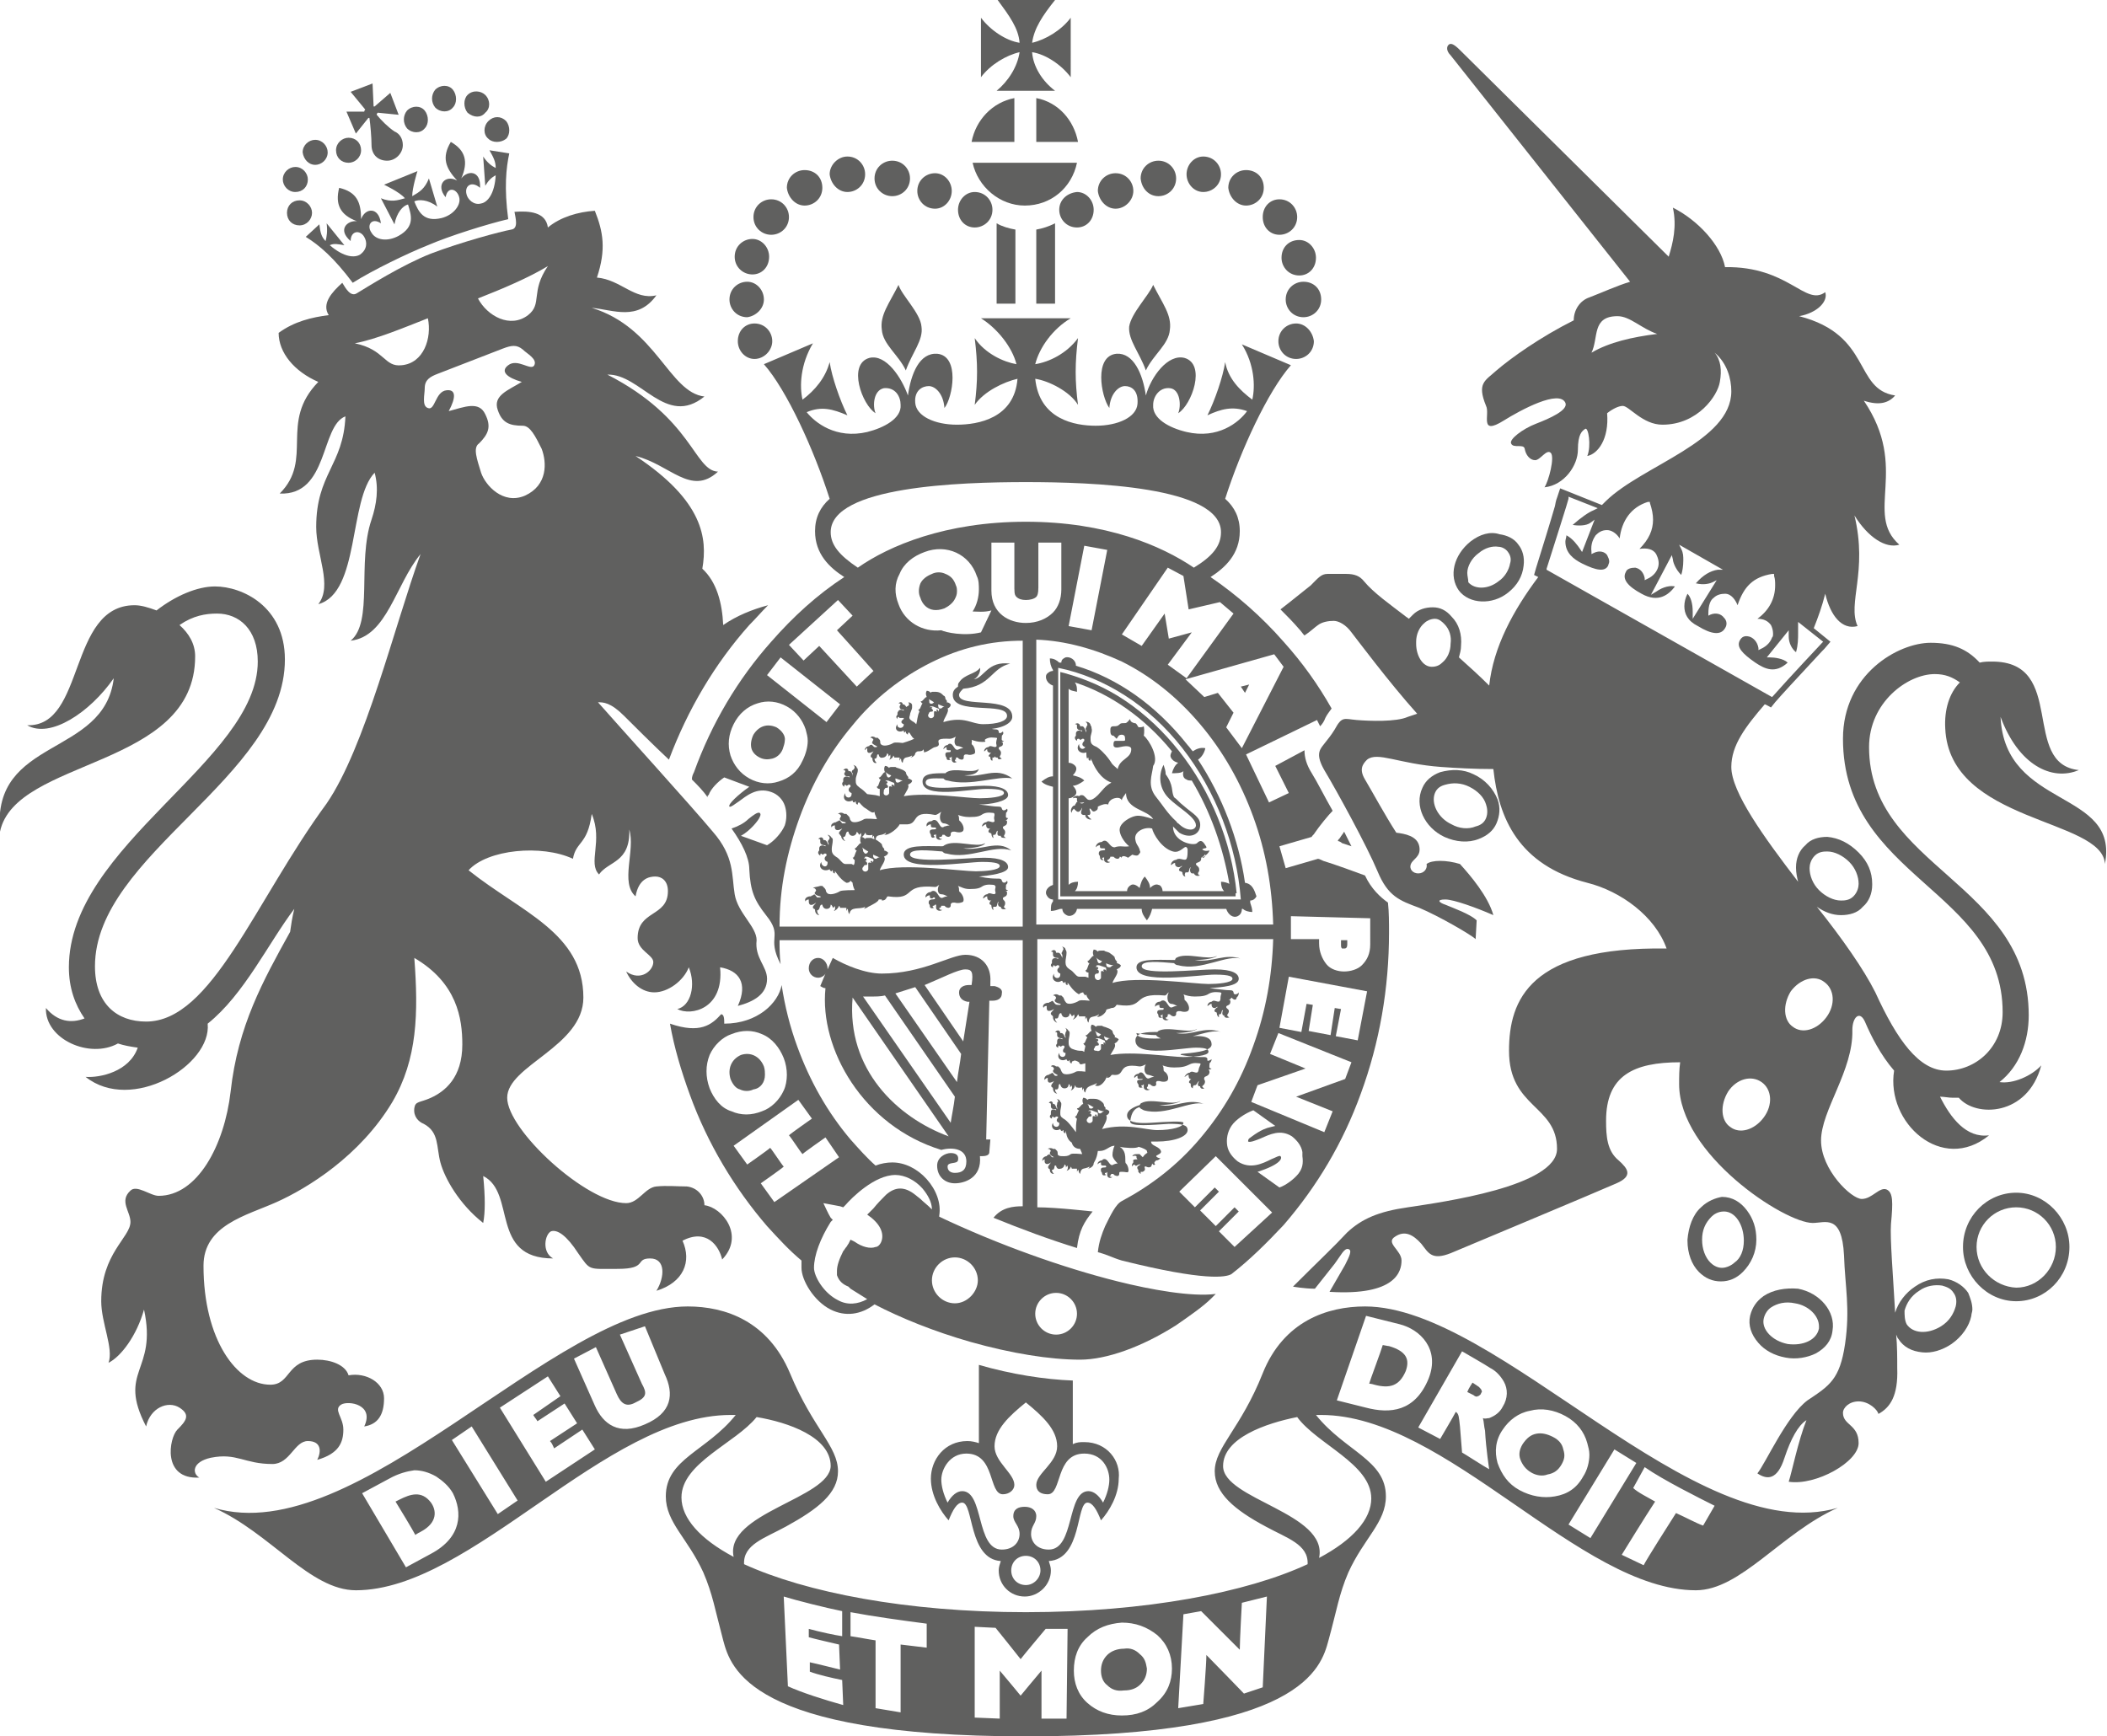
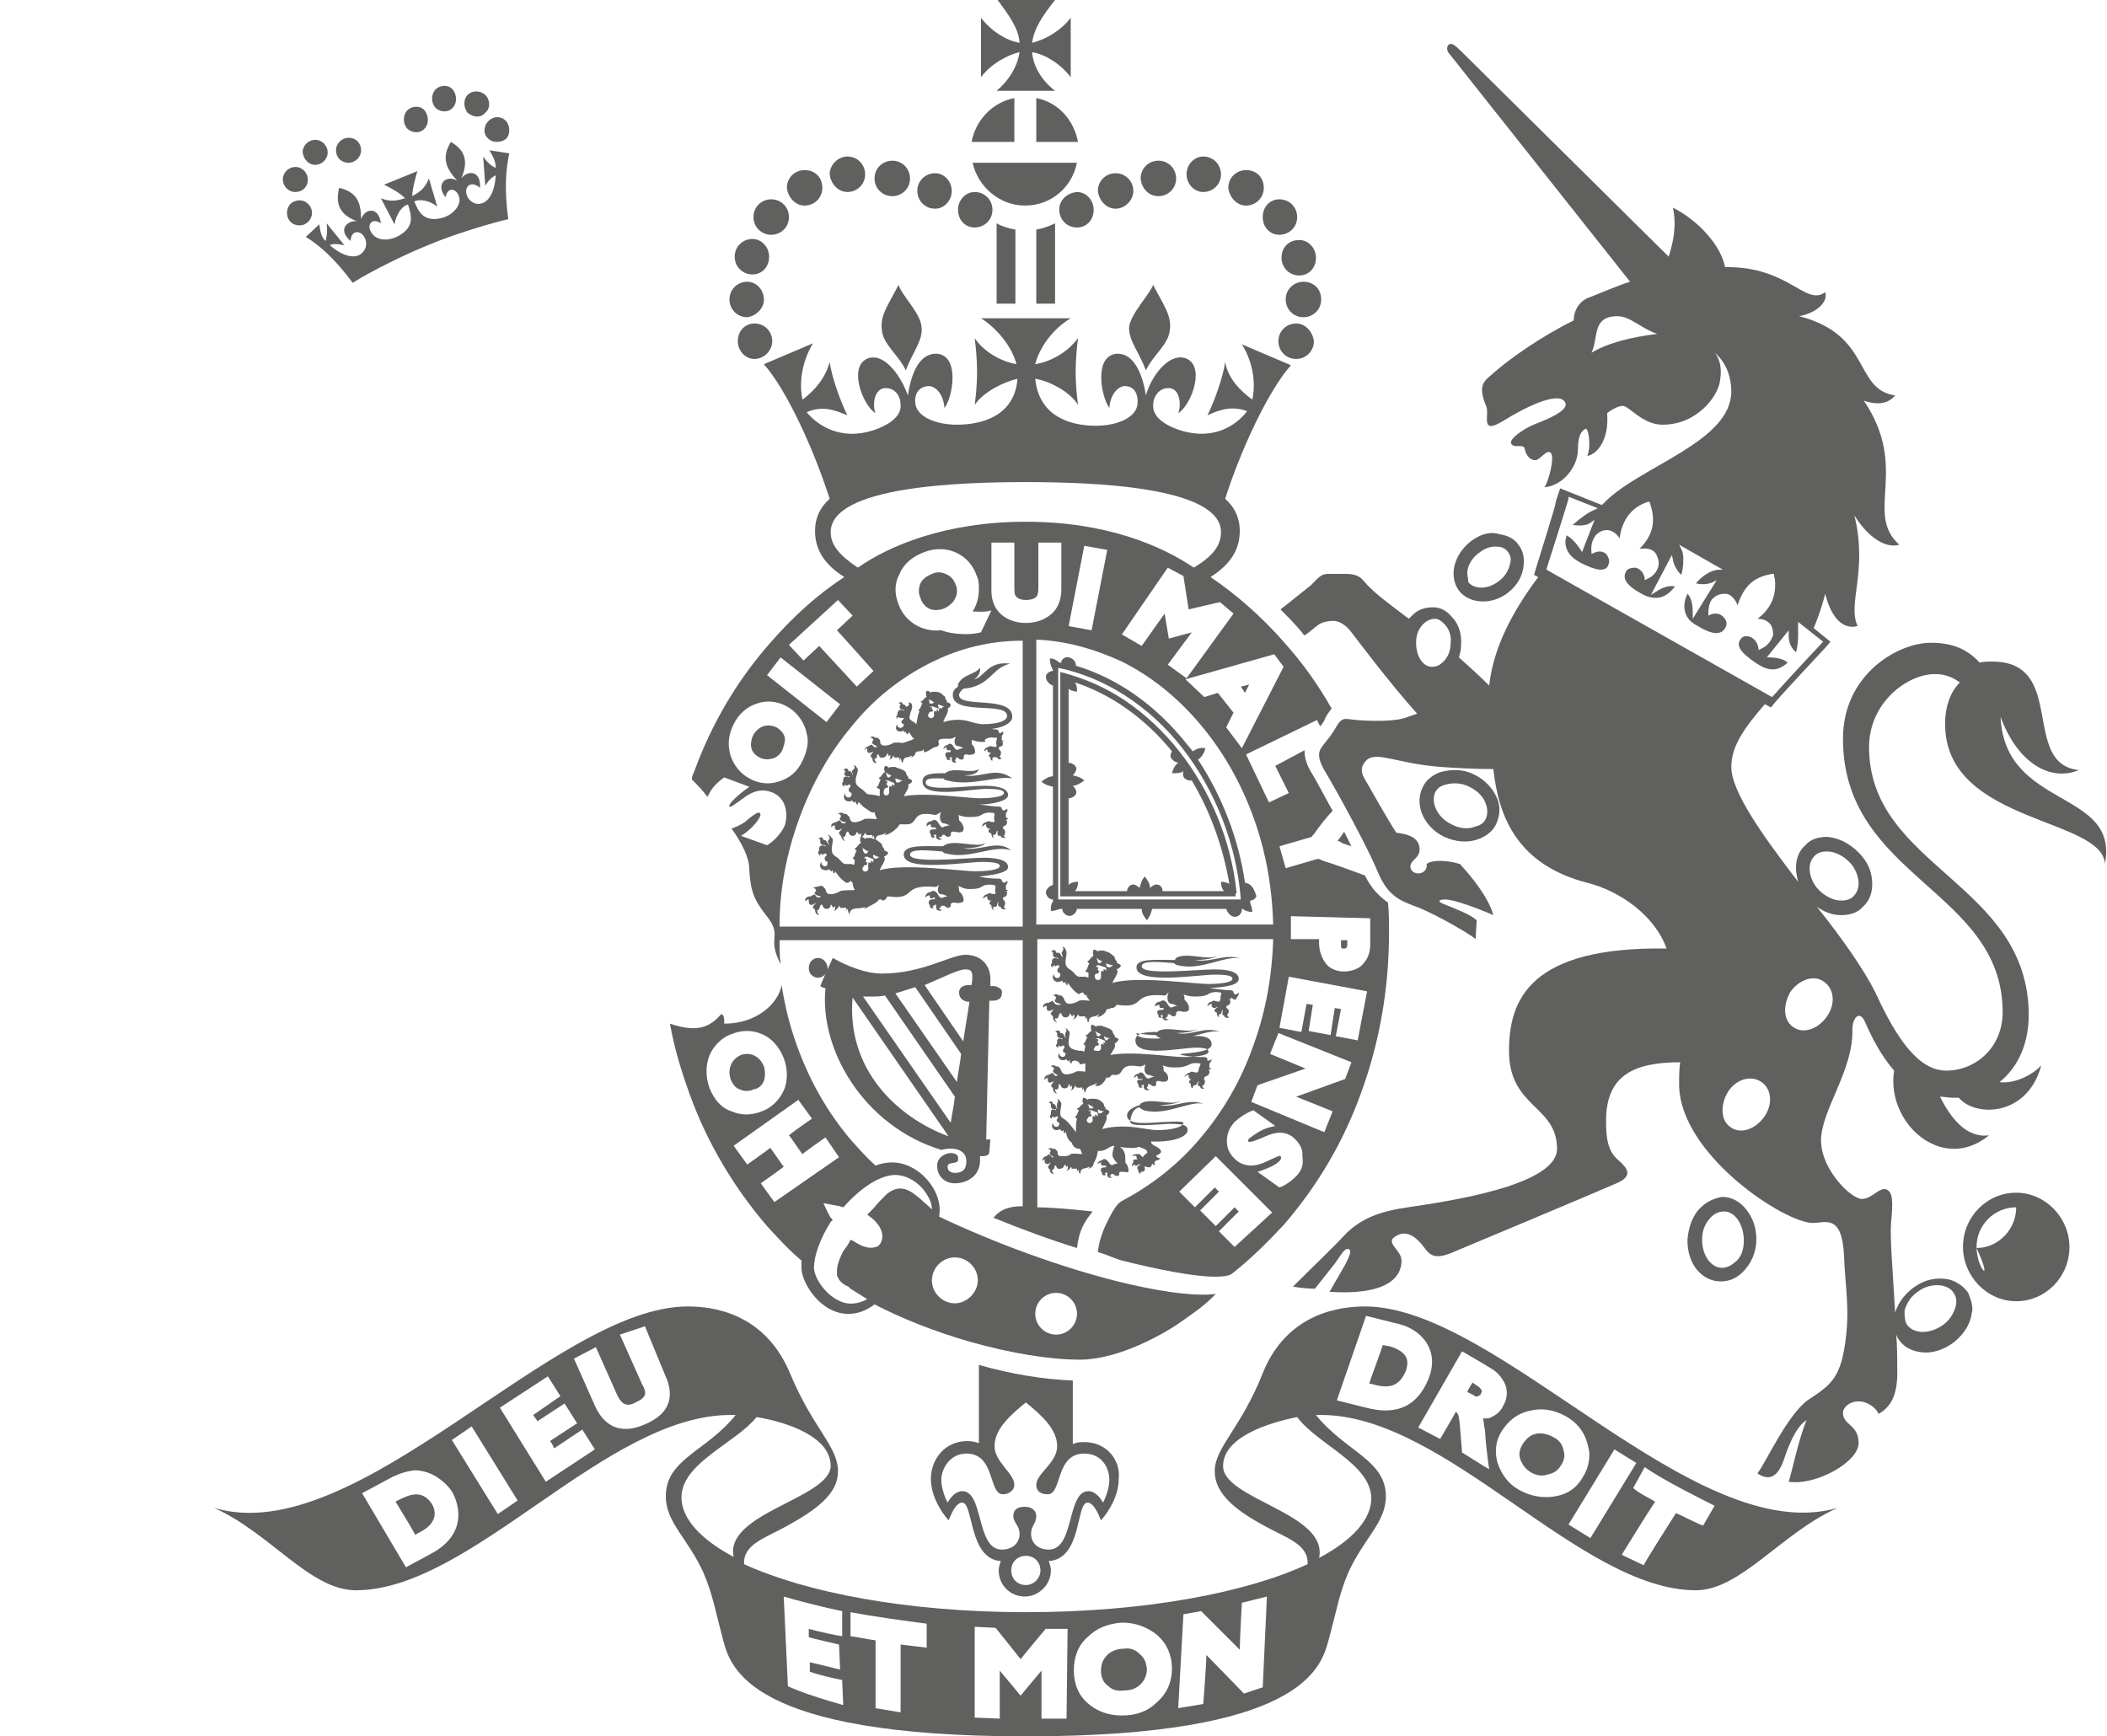
<svg xmlns="http://www.w3.org/2000/svg" id="Layer_1" x="0px" y="0px" viewBox="0 0 201.9 166.4" style="enable-background:new 0 0 201.9 166.4;" xml:space="preserve">
  <style type="text/css">	.st0{opacity:0.7;}	.st1{fill:#1D1D1B;}</style>
  <g class="st0">
    <path class="st1" d="M113.3,71.7c3.2,4.1,5.2,9.3,5.6,14.5h-17.5V64C105.8,64.9,110.1,67.6,113.3,71.7z M119.3,84.6  c-0.6-4.2-2.2-8.3-4.5-11.8c0.3-0.2,0.6-0.6,0.7-1.1c-0.5-0.1-0.9,0.1-1.2,0.3c-0.2-0.2-0.3-0.4-0.5-0.6c-3-3.8-6.7-6.4-10.7-7.6  c0-0.6-0.6-0.9-1-0.8c-0.2,0.1-0.4,0.2-0.4,0.5c-0.1,0-0.1,0-0.2,0c-0.2-0.2-0.5-0.4-0.9-0.4c0,0.4,0.1,0.8,0.3,1.1v0.1  c-0.3,0-0.5,0.2-0.6,0.3c-0.2,0.3,0,0.9,0.6,1.1v8.7c-0.4,0-0.7,0.2-1.1,0.5c0.3,0.3,0.7,0.4,1.1,0.5v9.4c-0.6,0.2-0.8,0.7-0.6,1  c0.1,0.2,0.3,0.4,0.6,0.4v0.2c-0.2,0.2-0.2,0.5-0.2,0.9c0.3,0,0.6-0.1,0.9-0.2h0.2c0,0.3,0.2,0.5,0.4,0.6c0.3,0.2,0.9,0,1-0.6h6.2  c0,0.4,0.2,0.7,0.5,1.1c0.3-0.4,0.4-0.7,0.5-1.1h7.1c0.2,0.6,0.7,0.9,1.1,0.7c0.2-0.1,0.4-0.3,0.4-0.7h0.1c0.2,0.2,0.6,0.3,0.9,0.3  c0-0.3-0.1-0.6-0.2-0.9c0-0.1,0-0.2,0-0.2c0.3,0,0.5-0.2,0.6-0.4C120.2,85.3,120,84.7,119.3,84.6z" />
    <path class="st1" d="M112.3,72c-0.1,0.2-0.2,0.4-0.1,0.6c0.1,0.2,0.3,0.4,0.7,0.5c-0.3,0.2-0.5,0.6-0.6,1c0.4,0,0.9,0,1.1-0.2  c-0.1,0.4,0,0.7,0.3,0.8c0.1,0.1,0.3,0.1,0.5,0.1c1.8,3,3,6.4,3.6,9.9c-0.2-0.1-0.5-0.2-0.8-0.2c0,0.4,0.1,0.7,0.3,0.9h-5.9  c0-0.3-0.2-0.6-0.4-0.6c-0.2-0.1-0.5,0-0.8,0.3c0-0.4-0.2-0.7-0.5-1.1c-0.3,0.3-0.4,0.7-0.5,1.1c-0.3-0.3-0.6-0.4-0.8-0.3  c-0.2,0.1-0.4,0.3-0.4,0.6H103c0.2-0.2,0.3-0.5,0.3-0.9c-0.4,0-0.7,0.1-0.9,0.3v-8.3c0.3,0,0.6-0.2,0.7-0.4c0.1-0.2,0-0.5-0.3-0.8  c0.3,0,0.7-0.2,1.1-0.5c-0.3-0.3-0.7-0.4-1.1-0.5c0.3-0.3,0.4-0.6,0.3-0.8c-0.1-0.2-0.4-0.4-0.7-0.4V66c0.2,0.2,0.4,0.2,0.8,0.3  c0-0.4,0-0.6-0.2-0.9C106.4,66.5,109.7,68.8,112.3,72z M118.5,85.6C118,80.6,116,75.8,113,72c-1.5-1.9-3.2-3.5-5.1-4.8  c-1.9-1.3-3.8-2.1-5.9-2.7l-0.4-0.1v21.5h16.8V85.6z" />
-     <path class="st1" d="M115.2,82.2c0.3-0.2,0.6-0.4,0.7-0.7c-0.4,0.1-0.6,0-0.7-0.1c0.2-0.2,0.6,0,0.3-0.4c-0.3-0.5-0.5-0.5-0.8-0.2  c-0.3,0.3-2.3-0.1-2.3-1.6c0,0,0,0,0,0c0.2,0.2,0.4,0.4,0.6,0.6c1,0.6,1.9,0.2,2-0.6c0.1-0.9-0.7-1.2-1.6-2  c-0.4-0.3-0.6-0.6-0.9-0.8c-0.3-0.6,0-1.1-0.8-2.2c0-0.3-0.1-0.6-0.2-0.9c-0.4,0.7-0.6,2.1,0.5,3.2c0.9,0.9,2.6,1.8,2.6,2.6  c0,0.2-0.2,0.4-0.5,0.4c-0.4,0-0.8-0.2-1.2-0.6c-0.1,0-0.1-0.1-0.2-0.2c-0.8-0.7-1.4-1.7-1.9-2.3c-0.9-1.1-0.4-2.1-0.3-3  c0.6-0.8-0.4-2.5-0.9-2.9c0,0,0.1-0.4,0-0.9c-0.1,0.1-0.4,0.1-0.5,0.1c-0.2-0.3-0.2-0.4-0.4-0.4c-0.4-0.1-0.4-0.3-0.4-0.4  c-0.2,0.2-0.3,0.4-0.5,0.4c-0.3,0-0.4,0-0.5,0.1c-0.2,0.2-0.3,0.2-0.6,0.2c-0.3,0-0.3,0.2-0.3,0.4c0,0.2,0,0.4,0.2,0.5  c0,0,0.1,0,0.1,0l0.3,0.3l0.2-0.3c0.1-0.1,0.6-0.2,0.6,0.2c0,0.2,0.1,0.3-0.2,0.3c-0.3,0-0.4,0-0.7,0c-0.2,0-0.2,0.2-0.2,0.4  s0.2,0.3,0.6,0.2c0.4-0.1,1.1-0.2,1.1,0.2c0,0.9-1.1,0.9-1.3,1.9c-0.2-0.2-0.5-0.4-0.6-0.6c-0.2-0.3-0.4-0.6-0.8-1  c-0.2-0.2-0.5-0.5-0.8-0.6c-0.4-0.2-0.4-0.4-0.4-0.8c0-0.3,0.2-0.6,0.1-0.9c0,0,0-0.2-0.1-0.3c0-0.2-0.3-0.4-0.5-0.3  c0.1,0,0.2,0.1,0.2,0.3c-0.1,0.1-0.1,0.2-0.1,0.2c-0.1,0.1-0.1,0.2,0,0.3c0,0,0,0,0,0c0,0,0,0.1,0,0.2c0,0,0,0,0,0  c-0.1-0.2-0.2-0.6-0.4-0.6c0,0-0.1,0-0.2,0v0c0-0.2-0.2-0.4-0.5-0.2c0,0,0.2,0,0.2,0.1c0,0.1,0,0.2,0,0.2c0,0.2,0.2,0.3,0.4,0.3  c0,0,0.1,0,0.1,0c0,0,0,0.1,0,0.1c0,0,0,0,0,0c-0.4-0.2-0.6,0-0.6,0.2c0,0,0,0.1,0,0.2c-0.1,0.1-0.2,0.3,0.1,0.5  c0-0.1,0-0.2,0.1-0.2c0,0,0,0,0.1,0c0,0,0.1,0.1,0.1,0.1c0,0,0.1,0,0.2-0.1c0,0,0,0,0.1,0c0,0,0.1,0,0.1,0.1c0,0,0,0,0,0.1  c-0.3,0.3-0.2,0.5,0.1,0.6c-0.2,0.3-0.6,0.2-0.6-0.3c-0.4,0.6,0.2,1,0.7,0.8c0,0.2,0,0.6,0.1,0.6c0,0,0-0.1,0.1-0.1c0,0,0,0,0,0  c0,0.2,0,0.3,0.2,0.3c0-0.1,0-0.2,0-0.2c0.1,0.2,0.2,0.3,0.2,0.4c0.2,0.4,0.7,1.5,1.8,1.9c-0.6,0.3-0.9,0.8-1.3,1.2  c-0.3,0.3-0.7,0.6-1,0.4c-0.1-0.1-0.2-0.2-0.3-0.3c-0.1-0.1-0.2-0.1-0.3-0.1c0,0-0.1,0-0.2,0.1c-0.2-0.1-0.5,0-0.6,0.2  c0.1,0,0.2-0.1,0.4,0c0,0.1,0,0.2,0,0.2c0,0.1,0.1,0.3,0.6,0.2c0,0,0.1,0,0.1,0c-0.1,0.1-0.2,0.1-0.3,0.1c-0.2-0.1-0.4-0.3-0.5,0  c0,0-0.1,0.1-0.1,0.2c0,0,0,0-0.1,0c-0.2,0.1-0.4,0.5-0.2,0.7c0-0.1,0-0.2,0.2-0.4c0,0,0.1,0.1,0.1,0.1c0.2,0.2,0.4,0.4,0.7-0.2  c0-0.1,0,0,0,0c0,0.2-0.3,0.6,0.1,0.7c0,0,0.1,0,0.2,0c0,0,0,0,0,0.1c0.1,0.3,0.5,0.4,0.6,0.3c-0.1,0-0.3-0.2-0.4-0.4  c0.1,0,0.2,0,0.2,0c0.2-0.2,0-0.4,0-0.6c0,0,0.1,0,0.1,0c0.1,0.1,0.2,0.4,0.5,0.2c0.2-0.1,0.2-0.2,0.2-0.4c0.4-0.2,0.7-0.3,1-0.2  c0-0.2,0.2-0.5,0.6-0.6c0.4-0.1,0.6,0,0.7,0.2c0-0.2,0.2-0.4,0.4-0.7c0,1.6,2.1,1.6,2.6,2.5c-0.6-0.2-1.3-0.4-1.7-0.3  c-0.5,0.1-1.4,0.6-1.5,1.2c-0.1,0.5,0.4,1.3,0.9,1.7c-0.6,0.1-0.8-0.1-1.4,0.1c0,0,0,0,0,0c-0.5,0-0.6-0.8-1.1-0.6  c0,0-0.1,0.1-0.2,0.1c-0.2,0-0.5,0.2-0.5,0.5c0.1-0.1,0.2-0.2,0.4-0.2c0,0,0,0.1,0,0.1c0,0.1,0,0.2,0.2,0.2c0.1,0,0.1,0,0.2,0  c0,0,0.1,0,0.1,0.1c0,0.2-0.7-0.1-0.6,0.5c0,0,0.1,0.1,0.1,0.2c0,0.2,0.1,0.4,0.4,0.3c-0.1,0-0.2-0.1-0.2-0.2c0,0,0.1,0,0.1,0  c0,0,0.1,0,0.1-0.1c0,0,0,0,0,0c0,0,0,0,0,0c0,0,0,0.1,0,0.1c0,0,0,0.2,0,0.2c0,0.2,0.3,0.4,0.6,0.2c-0.1,0-0.3,0-0.3-0.2  c0.1,0,0.1,0,0.2-0.1c0,0,0.1-0.1,0.1-0.2c0,0,0,0,0,0c0,0,0.1,0,0.2,0s0.1,0,0.1,0c0.1,0.1,0.2,0.2,0.4,0.2c0.1,0,0.2-0.1,0.2-0.2  c0.1,0,0.2,0.1,0.2,0.2c-0.1-0.2,0.1-0.4,0.6-0.1l0.4-0.3c0,0,0.5,0.2,0.6,0c0.3-0.3,0.1-0.3,0.1-0.5c-0.2-0.5-0.3-0.4-0.4-0.9  c-0.2-0.8,0.9-1.3,1.6-1.1c0.1,0.5,0.9,1.9,2,2.2c0.7,0.2,1.1-0.6,1.3-0.4c0,0,0.1,0.1,0.1,0.2c0,0.4,0,0.7-0.1,0.9  c-0.1,0.2-0.5,0-0.7,0c-0.2,0-0.3,0.1-0.3,0.1c-0.2,0-0.5,0.2-0.5,0.5c0.1,0,0.2-0.2,0.4-0.2c0,0,0,0.1,0,0.1  c0,0.3,0.4,0.4,0.6,0.2c0,0,0.1,0,0.1,0c-0.2,0.1-0.5,0.4-0.2,0.5c0,0,0.1,0,0.2,0.1c0,0.2,0.1,0.4,0.3,0.4c-0.1-0.1-0.1-0.2,0-0.4  c0.1,0,0.2,0,0.2,0c0.2,0,0.1-0.4,0.3-0.5c0,0,0,0,0,0c-0.1,0.2-0.1,0.5,0.1,0.6c0,0,0.1,0,0.2,0c0.1,0.2,0.3,0.3,0.6,0.2  c-0.1,0-0.2-0.1-0.2-0.2c0-0.1,0.1-0.2,0.1-0.2c0.1-0.5-0.3-0.5-0.3-0.7c0-0.2,0.5-0.1,0.5-0.5c0,0,0,0,0-0.1  c0.2-0.1,0.4-0.3,0.4-0.4C115.5,82.3,115.2,82.2,115.2,82.2z" />
    <path class="st1" d="M93.1,94.4h-0.3c-0.4,0-0.9,0.2-0.9,0.7c0,0.5,0.3,0.8,0.8,0.9h0.2l-0.6,3.8l-3.7-5.4c1.7-0.7,3.2-1.5,3.9-1.5  C93.1,92.9,93.3,93.1,93.1,94.4z M85.8,95.2c0.6-0.2,1.3-0.4,1.9-0.6l4.4,6.4c-0.1,0.9-0.3,1.8-0.4,2.7L85.8,95.2z M91.1,107.6  l-8.4-12.1c0.3,0,0.5,0,0.8,0c0.4,0,0.9,0,1.3-0.1l6.7,9.7C91.4,106,91.2,106.9,91.1,107.6z M81.7,95.6l9.2,13.3  C86,107.1,81.1,102.5,81.7,95.6z M95.3,94.5l-0.4,0v-0.4c0.1-1.5-0.8-2.6-2.4-2.6c-1.4,0-4.1,1.8-8,1.8c-1.6,0-3.5-0.8-4.7-1.5  l-0.5,1.1c0,0,0-0.1,0-0.1c0-0.5-0.4-1-0.9-1c-0.5,0-0.9,0.4-0.9,1c0,0.5,0.4,0.9,0.9,0.9c0.3,0,0.6-0.2,0.7-0.4l-0.5,1.2  c0.2,0.1,0.3,0.2,0.5,0.2c-0.6,5.8,3.6,13.2,11.1,15.5c1.1-0.3,2.4-0.1,2.4,1.1c0,0.8-0.4,1.1-1.1,1.1c-0.4,0-0.7-0.2-0.7-0.6  c0-0.5,0.9-0.2,1-0.6c0.1-0.5-0.2-0.7-0.7-0.7c-0.5,0-1.3,0.4-1.3,1.2c0,1.1,0.8,1.7,1.7,1.7c0.9,0,2.6-0.5,2.4-2.6  c0.4,0,0.9,0,0.9-0.4l0.1-1.2l-0.4,0l0.3-13.3l0.3,0c0.5,0,0.9-0.2,0.9-0.7C96.1,94.8,95.7,94.6,95.3,94.5z" />
    <path class="st1" d="M90.1,67.9c-0.2,0-0.2-0.2-0.2-0.4c0.1,0,0.4,0.2,0.6,0.2C90.2,67.8,90.3,67.9,90.1,67.9z M89.9,68.2  c0,0,0-0.2-0.1-0.2c-0.1,0-0.1,0,0,0.2c-0.1,0-0.2-0.1-0.3,0c0,0.1,0,0.2,0,0.2c0,0,0,0.2,0,0.2c0,0.1-0.2,0.3-0.4,0.2  c-0.2-0.1-0.2-0.3-0.1-0.4c0-0.1,0.1-0.2,0.2-0.2c0.1,0,0.2,0,0.2-0.1c0-0.1-0.1-0.2-0.2-0.2c0.1,0,0.2-0.1,0.1-0.1  c-0.1-0.1-0.2,0-0.2,0c0,0,0-0.1,0.1-0.1c0,0,0.1,0,0.2,0l0.5,0.2c0.1,0,0.1,0.1,0.1,0.1C89.9,68.2,89.9,68.2,89.9,68.2z   M89.5,67.3c-0.1,0.1-0.2,0.2-0.4,0.1c-0.1-0.1,0-0.2-0.1-0.4C89.2,67.1,89.5,67.3,89.5,67.3z M94.2,69.9c1.8,0,2.8-0.6,2.8-1.2  c0-2.1-5.1-0.8-5.1-2.1c0-0.2,0.2-0.4,0.4-0.6c2.6-0.2,2.7-2,4.5-2.4c-2.2-0.3-2.5,1.4-3.5,1.5c0.5-0.2,0.7-0.9,0.6-1.1  c-0.4,0.6-1.5,0.6-2,1.4c-0.1,0.1-0.1,0.2-0.1,0.4c-0.3,0.2-0.5,0.4-0.5,0.8c0,2,5.2,0.6,5.2,2c0,0.5-0.9,0.8-2.3,0.8  c-1.1,0-1.8-0.8-3.8-0.2c0-0.3,0.6-1,0.4-1.3c0.2-0.1,0.3-0.2,0.3-0.4c-0.1-0.1-0.2-0.2-0.4-0.2c0.1-0.1,0-0.2-0.1-0.3  c0,0,0-0.2-0.1-0.3c-0.1,0-0.2-0.2-0.4-0.3c-0.2-0.1-0.4-0.1-0.4-0.1c-0.1,0-0.3,0-0.3,0c-0.1,0-0.2,0-0.2,0.1  c-0.1-0.1-0.2-0.2-0.4-0.2c-0.1,0.2-0.1,0.3,0,0.6c-0.2,0-0.4,0.5-0.6,0.4c0.1,0.1,0.1,0.2,0.2,0.2c-0.2,0.3-0.2,0.6-0.4,0.6  c0,0.1,0.1,0.1,0.1,0.2c-0.2,0.4-0.2,0.9-0.3,1.2c-0.1-0.1-0.2-0.2-0.4-0.3c-0.3-0.2-0.3-0.3-0.2-0.6c0-0.2,0.2-0.5,0.2-0.7  c0,0,0-0.2,0-0.2c0-0.2-0.2-0.3-0.4-0.3c0.1,0,0.1,0.1,0.1,0.3c-0.1,0-0.1,0.1-0.2,0.1c-0.1,0.1-0.1,0.2,0,0.2c0,0,0,0,0,0  c0,0,0,0.1,0,0.1c0,0,0,0,0,0c0-0.2-0.1-0.4-0.3-0.5c0,0-0.1,0-0.1,0v0c0-0.2-0.2-0.3-0.4-0.1c0,0,0.2,0,0.2,0.1  c0,0-0.1,0.2-0.1,0.2c0,0.2,0.1,0.3,0.3,0.3c0,0,0.1,0,0.1,0c0,0,0,0,0,0.1c0,0,0,0,0,0c-0.4-0.2-0.5,0-0.6,0.2c0,0,0,0.1,0,0.2  c-0.1,0.1-0.2,0.2,0,0.4c0-0.1,0-0.2,0.1-0.2c0,0,0,0,0,0c0,0,0.1,0.1,0.1,0.1c0,0,0.1,0,0.2,0c0,0,0,0,0.1,0c0,0,0,0,0.1,0  c0,0,0,0,0,0.1c-0.3,0.2-0.3,0.4,0,0.5c0,0,0,0,0,0.1c-0.1,0.4-0.7,0.3-0.6-0.1c-0.4,0.5,0.1,0.9,0.6,0.6c0,0,0,0,0,0  c0,0.1,0,0.2,0.1,0.2c0,0,0-0.1,0.1-0.1c0,0,0,0,0,0c0,0.1,0,0.2,0.2,0.3c0-0.1,0-0.2,0.1-0.2c0.1,0,0.2,0.4,0.5,0.6  c-0.4,0.2-1.1,0.4-1.1,0.4c-0.1,0-0.7-0.1-0.9,0c-0.3,0.2-1,0.4-1.2,0.1c-0.1-0.1,0-0.2-0.1-0.4c-0.1-0.1-0.2-0.2-0.2-0.2  c0,0-0.1,0-0.2,0c-0.1-0.1-0.4-0.2-0.5,0c0.1,0,0.2,0,0.3,0.2c0,0-0.1,0.1-0.1,0.2c-0.1,0.1,0,0.2,0.4,0.4c0,0,0.1,0,0,0.1  c-0.1,0-0.2,0-0.2,0c-0.2-0.1-0.2-0.3-0.4-0.2c0,0-0.1,0-0.1,0.1h0c-0.2,0-0.5,0.2-0.4,0.4c0,0,0.1-0.2,0.2-0.2c0,0,0,0.1,0,0.2  c0,0.2,0.1,0.4,0.6,0.1c0,0,0,0,0,0c-0.1,0.2-0.4,0.4-0.2,0.6c0,0,0.1,0,0.1,0.1l0,0c0,0.3,0.2,0.5,0.4,0.4  c-0.1-0.1-0.2-0.2-0.2-0.4c0,0,0.1,0,0.1,0c0.2-0.1,0.1-0.4,0.2-0.4c0,0,0.1,0,0.1,0c0,0.1,0.1,0.4,0.4,0.3c0.2,0,0.4-0.2,0.4-0.4  c0,0,0,0,0,0c0.1,0,0.2,0.2,0.1,0.3c0,0,0.2-0.1,0.2-0.2c0,0.1,0.1,0.3-0.1,0.5c0.1,0,0.4-0.2,0.4-0.4c0,0,0.1,0.1,0.1,0.2  c0,0,0,0,0,0c0.1,0,0.3,0,0.5,0c0,0,0,0,0,0c0,0.1,0,0.2,0,0.3c0,0,0.1-0.2,0.1-0.2c0.1,0,0,0.3,0.2,0.4c0.1-0.7,0.4-0.4,0.9-0.7  c0,0,0,0,0,0c0,0.1-0.1,0.2-0.2,0.2c0.2,0,0.5-0.2,0.5-0.4c0,0,0.1-0.2,0.3-0.2c0.2,0,0.4,0,0.5-0.2c0,0.1,0.1,0.3,0,0.3  c0.4,0,0.9-0.5,1.1-0.5c1-0.2-0.6-0.9,1.4-0.8c0.2,0,0.4-0.1,0.6-0.2c-0.2,0.3-0.2,0.9,0.2,0.9c0.1,0,0.4,0.1,0.5,0.2c0,0,0,0,0,0  c-0.2,0-0.4,0.1-0.4,0.1c-0.5,0.3-0.5-0.7-1-0.5c0,0-0.1,0.1-0.1,0.1c-0.2,0-0.4,0.2-0.4,0.4c0,0,0.2-0.2,0.3-0.2c0,0,0,0.1,0,0.1  c0,0.1,0,0.2,0.2,0.2c0.1,0,0.1,0,0.2,0c0,0,0,0,0,0.1c0,0.2-0.6-0.1-0.5,0.4c0,0,0,0.1,0.1,0.2c0,0.2,0.1,0.3,0.4,0.2  c0,0-0.2-0.1-0.1-0.2c0,0,0.1,0,0.1,0c0,0,0,0,0.1-0.1c0,0,0,0,0,0c0,0,0,0,0,0c0,0,0,0,0,0.1l0,0.2c0,0.2,0.2,0.4,0.5,0.2  c-0.1,0-0.2,0-0.2-0.2c0,0,0.1,0,0.1,0c0,0,0-0.1,0-0.2c0,0,0,0,0,0c0,0,0.1,0,0.1,0c0,0,0.1,0,0.1,0c0,0.1,0.2,0.2,0.4,0.2  c0.3-0.1,0-0.4,0.3-0.5c0,0,0.1,0,0.2,0c0.2,0.1,0.6,0,0.7-0.1c0.1-0.1,0-0.6-0.2-0.8c-0.2-0.1,0-0.3-0.1-0.5  c0.3,0.1,0.6,0.2,1,0.2c0.7,0,0-0.1,0.4-0.3c0.4-0.2,0.7-0.1,0.9-0.1c0.1,0,0.2,0,0.1,0.2c-0.1,0.4,0,0.4,0,0.6  c-0.1,0.2-0.4,0-0.6,0c-0.1,0-0.2,0.1-0.2,0.1c-0.2,0-0.4,0.2-0.4,0.4c0.1,0,0.2-0.2,0.3-0.2c0,0,0,0.1,0,0.1  c0,0.2,0.3,0.3,0.4,0.2c0,0,0.1,0,0,0c-0.1,0.1-0.4,0.4-0.2,0.4c0,0,0.1,0,0.1,0.1c0,0.2,0.1,0.3,0.2,0.3c0-0.1,0-0.2,0-0.3  c0,0,0.1,0,0.1,0c0.2,0,0.1-0.3,0.2-0.4c0,0,0,0,0,0c-0.1,0.2-0.1,0.4,0.1,0.4c0,0,0.1,0,0.1,0c0,0.2,0.2,0.2,0.4,0.1  c0,0-0.2-0.1-0.2-0.2c0,0,0.1-0.2,0.1-0.2c0.1-0.4-0.2-0.4-0.2-0.6c0-0.2,0.4-0.1,0.4-0.4c0-0.1,0-0.2-0.2-0.2c0,0,0,0,0,0  c0.1,0,0.2,0,0.3-0.1c-0.3,0-0.2-0.2-0.2-0.4c0,0,0,0,0-0.1c0.1-0.1,0.2-0.2,0.1-0.4c-0.1,0.1-0.4,0.3-0.4,0c0,0,0-0.2-0.3-0.2  c-0.4,0-0.7-0.2-1.6-0.3C94.2,70,94.1,69.9,94.2,69.9z" />
    <path class="st1" d="M84.7,75.7c0.1-0.1,0.1-0.2,0.2-0.2c0.1,0,0.2,0,0.2-0.1c0-0.1-0.1-0.2-0.2-0.3c0.1,0,0.2-0.1,0.1-0.2  c-0.1-0.1-0.2,0-0.2,0c0,0,0.1-0.1,0.1-0.1c0,0,0.1,0,0.2,0l0.5,0.2c0.1,0,0.1,0.1,0.1,0.2c0,0,0,0.2,0,0.2c0,0,0-0.2-0.2-0.2  c-0.1,0-0.1,0.1,0,0.2c-0.1,0-0.2-0.1-0.3,0c0,0.1,0,0.2,0,0.3c0,0,0,0.2,0,0.3c0,0.1-0.2,0.3-0.4,0.2  C84.6,76.1,84.7,75.9,84.7,75.7z M85.4,74.3c-0.1,0.2-0.3,0.3-0.4,0.1c-0.1-0.2,0-0.2-0.2-0.5C84.9,74.1,85.3,74.3,85.4,74.3z   M85.8,74.6c0.1,0,0.5,0.2,0.7,0.2C86.2,74.9,86.2,75,86,75C85.8,75,85.8,74.7,85.8,74.6z M83.1,76.1c-0.2-0.2-0.4-0.4-0.7-0.6  C82,75.2,82,75.1,82,74.7c0-0.3,0.2-0.6,0.2-0.9c0,0,0-0.2-0.1-0.2c0-0.2-0.3-0.3-0.4-0.3c0.1,0,0.2,0.1,0.2,0.3  c-0.1,0.1-0.1,0.2-0.2,0.2c-0.1,0.1-0.1,0.2,0,0.3c0,0,0,0,0,0.1c0,0,0,0.1,0,0.2c0,0,0,0,0,0c0-0.2-0.1-0.5-0.3-0.5  c0,0-0.1,0-0.1,0v0c0-0.2-0.2-0.4-0.5-0.1c0,0,0.2,0,0.2,0.1c0,0.1-0.1,0.2-0.1,0.2c0,0.2,0.1,0.3,0.4,0.3c0,0,0.1,0,0.1,0  c0,0,0,0,0,0.1c0,0,0,0,0,0c-0.4-0.2-0.6,0-0.6,0.2c0,0,0,0.1,0,0.2c-0.1,0.1-0.2,0.3,0.1,0.5c0-0.1,0-0.2,0.1-0.2c0,0,0,0,0,0  c0,0,0.1,0.1,0.1,0.1c0,0,0.1,0,0.2-0.1c0,0,0,0,0.1,0c0,0,0.1,0,0.1,0.1c0,0,0,0,0,0.1c-0.3,0.2-0.2,0.5,0.1,0.6c0,0,0,0,0,0.1  c0,0.5-0.7,0.4-0.6-0.1c-0.4,0.6,0.2,1,0.7,0.7c0,0,0,0,0,0c0,0.1,0,0.2,0.2,0.2c0,0,0-0.1,0.1-0.1c0,0,0,0,0,0  c0,0.1,0,0.3,0.2,0.3c0-0.1,0-0.2,0.1-0.2s0.3,0.4,0.7,0.6c0.3,0.2,0.6,0.5,0.8,0.3c0,0.3,0.3,0.7,0.2,0.7c-0.1,0-1-0.1-1.2,0  c-0.3,0.2-1.1,0.5-1.3,0.1c-0.1-0.1,0-0.2-0.2-0.4c-0.1-0.1-0.2-0.2-0.2-0.2c0,0-0.1,0-0.2,0c-0.1-0.1-0.4-0.2-0.6,0  c0.1,0,0.2,0,0.3,0.2c0,0-0.1,0.2-0.1,0.2c-0.1,0.1,0,0.3,0.5,0.4c0,0,0.1,0,0,0.1c-0.1,0-0.2,0-0.3,0c-0.2-0.2-0.2-0.4-0.4-0.2  c0,0-0.1,0-0.2,0.1c0,0,0,0,0,0c-0.2,0-0.6,0.2-0.4,0.5c0-0.1,0.1-0.2,0.3-0.2c0,0,0,0.2,0,0.2c0,0.2,0.2,0.4,0.7,0.1c0,0,0,0,0,0  c-0.1,0.2-0.5,0.4-0.2,0.6c0,0,0,0.1,0.1,0.1c0,0,0,0,0,0c0,0.3,0.3,0.5,0.4,0.5c-0.1-0.1-0.2-0.2-0.2-0.4c0,0,0.1,0,0.1,0  c0.2-0.1,0.1-0.4,0.3-0.5c0,0,0.1,0,0.1,0c0,0.1,0.1,0.4,0.4,0.4c0.3,0,0.4-0.3,0.4-0.4c0,0,0,0,0,0c0.1,0.1,0.2,0.2,0.2,0.3  c0,0,0.2-0.1,0.2-0.2c0,0.1,0.1,0.3-0.1,0.5c0.1,0,0.4-0.2,0.5-0.5c0,0,0.1,0.1,0.1,0.2c0,0,0,0,0,0c0.1,0,0.3,0.1,0.6,0  c0,0,0,0,0,0c0,0.1,0,0.2,0,0.3c0,0,0.1-0.2,0.1-0.2c0.1,0,0,0.3,0.2,0.5c0-0.8,0.5-0.4,1-0.8c0,0,0,0,0,0c0,0.1-0.1,0.2-0.2,0.2  c0.5,0.1,1.4-0.7,1.5-1c0.2,0,0.4,0,0.5,0c1.5,0.1,0.4-1.4,2.9-0.9c0.2,0,0.4-0.2,0.6-0.3c-0.2,0.3-0.2,1,0.2,1.1  c0.2,0,0.4,0.1,0.6,0.2c0,0,0,0,0,0c-0.2,0-0.4,0.1-0.5,0.1c-0.5,0.4-0.5-0.8-1.1-0.6c0,0-0.1,0.1-0.2,0.1c-0.2,0-0.5,0.2-0.4,0.5  c0.1-0.1,0.2-0.2,0.4-0.2c0,0,0,0.1,0,0.1c0,0.1,0,0.2,0.2,0.2c0.1,0,0.1,0,0.2,0c0,0,0.1,0,0.1,0.1c0,0.2-0.7-0.1-0.6,0.4  c0,0,0.1,0.2,0.1,0.2c0,0.2,0.1,0.4,0.4,0.2c0,0-0.2-0.1-0.1-0.2c0,0,0.1,0,0.1,0c0,0,0.1,0,0.1-0.1c0,0,0,0,0,0c0,0,0,0,0,0  c0,0,0,0.1,0,0.1c0,0,0,0.2,0,0.2c0,0.2,0.3,0.4,0.6,0.2c-0.1,0-0.3,0-0.3-0.2c0.1,0,0.1,0,0.2,0c0,0,0.1-0.1,0.1-0.2c0,0,0,0,0,0  c0,0,0.1,0,0.1,0c0.1,0,0.1,0,0.1,0c0.1,0.1,0.2,0.2,0.4,0.2c0.4-0.1,0-0.4,0.4-0.5c0,0,0.2,0,0.2,0c0.3,0.1,0.7,0.1,0.8-0.1  c0.1-0.2,0-0.6-0.3-0.9c-0.2-0.1,0-0.3-0.2-0.6c0.3,0.1,0.6,0.2,1.1,0.2c0.8,0,1-0.1,1.3-0.3c0.4-0.2,0.8-0.1,0.9-0.1  c0.1,0,0.2,0,0.2,0.2c-0.1,0.4,0,0.4,0,0.6c-0.1,0.2-0.4,0-0.6,0c-0.1,0-0.2,0.1-0.2,0.1c-0.2,0-0.4,0.2-0.4,0.4  c0.1,0,0.2-0.2,0.4-0.2c0,0,0,0.1,0,0.1c0,0.3,0.3,0.4,0.5,0.2c0,0,0.1,0,0,0c-0.2,0.1-0.4,0.4-0.2,0.5c0,0,0.1,0,0.2,0.1  c0,0.2,0.1,0.4,0.2,0.4c0-0.1-0.1-0.2,0-0.3c0,0,0.1,0,0.1,0c0.2,0,0.1-0.3,0.3-0.4c0,0,0,0,0,0c0,0.2-0.1,0.4,0.1,0.5  c0,0,0.1,0,0.2,0c0,0.2,0.2,0.2,0.5,0.2c0,0-0.2-0.1-0.2-0.2c0,0,0.1-0.2,0.1-0.2c0.1-0.4-0.2-0.4-0.2-0.6c0-0.2,0.4-0.1,0.4-0.5  c0-0.1,0-0.2-0.2-0.2v0c0.1,0,0.2,0,0.3-0.2c-0.3,0-0.2-0.2-0.2-0.4c0,0,0,0,0-0.1c0.1-0.1,0.2-0.2,0.1-0.4c-0.1,0.1-0.4,0.3-0.5,0  c0,0,0-0.2-0.3-0.2c-0.5,0-0.9-0.1-1.9-0.2c1.1,0,2.8-0.3,2.8-0.9c0-0.5-0.6-0.9-2.3-0.9s-5.6,0.6-5.6-0.3c0-0.5,0.8-0.4,1.7-0.4  c0.1,0.1,0.2,0.2,0.4,0.2c2.2,0.6,4.8-0.5,6.2-0.2c-1.6-1.2-2.9,0-4.6-0.3c1,0,1.3-0.3,1.4-0.6c-0.8,0.5-2.2-0.2-3.1,0.3  c0,0-0.1,0.1-0.1,0.1c-1.2,0-2.2,0-2.2,0.8c0,1.7,4.6,0.7,6.1,0.7c1.5,0,1.7,0.2,1.7,0.4c0,0.4-1.5,0.5-2.3,0.5  c-1.3,0-5-0.6-7.3-0.2c0.2-0.4,0.6-0.9,0.4-1.1c0.2-0.1,0.4-0.2,0.4-0.4c-0.1-0.1-0.3-0.2-0.4-0.2c0.1-0.1,0-0.2-0.1-0.3  c0,0-0.1-0.2-0.1-0.3c-0.1-0.1-0.2-0.2-0.5-0.3c-0.2-0.1-0.4-0.1-0.5-0.2c-0.1,0-0.3,0-0.3,0c-0.1,0-0.3,0-0.3,0.1  c-0.1-0.1-0.2-0.2-0.4-0.2c-0.1,0.2-0.1,0.4,0,0.6c-0.2,0-0.4,0.6-0.6,0.5c0.1,0.2,0.1,0.2,0.2,0.2c-0.2,0.3-0.2,0.7-0.4,0.7  c0.1,0.2,0.2,0.2,0.3,0.2c0,0.2,0,0.5,0,0.7l-0.4-0.1L83.1,76.1z" />
    <path class="st1" d="M83.9,82.3c-0.2,0-0.3-0.3-0.2-0.4c0.1,0.1,0.5,0.2,0.6,0.3C84.1,82.1,84.1,82.3,83.9,82.3z M83.6,82.7  c0,0,0-0.2-0.1-0.2c-0.1,0-0.1,0.1,0,0.2c-0.1,0-0.2-0.1-0.3,0c0,0.1,0,0.2,0,0.3c0,0,0,0.2,0,0.3c0,0.1-0.2,0.3-0.4,0.2  c-0.2-0.1-0.2-0.3-0.1-0.4c0.1-0.1,0.1-0.2,0.2-0.2c0.1,0,0.2,0,0.2-0.1c0-0.2-0.1-0.2-0.2-0.3c0.1,0,0.2-0.1,0.1-0.2s-0.2,0-0.2,0  c0-0.1,0.1-0.1,0.1-0.2c0,0,0.1,0,0.2,0l0.5,0.2c0.1,0,0.1,0.1,0.1,0.2C83.6,82.6,83.6,82.6,83.6,82.7z M83.2,81.6  c-0.1,0.2-0.3,0.3-0.4,0.1c-0.2-0.2,0-0.2-0.2-0.5C82.8,81.4,83.2,81.6,83.2,81.6z M84.2,86.2c0.1,0,0.2,0,0.3,0l0,0.1  c0.5,0,0.4-0.4,0.6-0.4c2.8,0.4,1.2-1.2,4.5-0.9c0.2,0,0.2-0.1,0.4-0.2c-0.2,0.3-0.2,0.9,0.2,0.9c0.2,0,0.4,0.1,0.6,0.2  c0,0,0,0,0,0c-0.2,0-0.4,0.1-0.4,0.1c-0.5,0.3-0.5-0.8-1.1-0.6c0,0-0.1,0.1-0.2,0.1c-0.2,0-0.5,0.3-0.4,0.5  c0.1-0.1,0.2-0.2,0.4-0.2c0,0,0,0.1,0,0.1c0,0.1,0,0.2,0.2,0.2c0.1,0,0.1-0.1,0.2-0.1c0,0,0.1,0,0.1,0.1c0,0.2-0.7-0.1-0.6,0.5  c0,0,0.1,0.1,0.1,0.2c0,0.2,0.1,0.3,0.4,0.2c0,0-0.2-0.1-0.1-0.2c0,0,0.1,0,0.1,0c0,0,0,0,0.1-0.1c0,0,0,0,0,0c0,0,0.1,0,0.1,0  c0,0,0,0.1,0,0.1c0,0,0,0.2,0,0.2c0,0.2,0.3,0.4,0.6,0.2c-0.1,0-0.3,0-0.3-0.2c0,0,0.1,0,0.1,0c0,0,0.1-0.1,0.1-0.2c0,0,0,0,0,0  c0,0,0.1,0,0.2,0c0,0,0.1,0,0.1,0c0.1,0.1,0.2,0.2,0.4,0.2c0.4-0.1,0-0.4,0.4-0.5c0,0,0.2,0,0.2,0c0.3,0.1,0.7,0,0.8-0.1  c0.1-0.2,0-0.6-0.3-0.9c-0.2-0.1,0-0.3-0.2-0.6c0.3,0.1,0.6,0.3,1.1,0.3c0.8,0,1-0.1,1.3-0.3c0.4-0.2,0.9-0.1,1-0.1  c0.1,0,0.2,0.1,0.2,0.2c-0.1,0.4,0,0.4,0,0.6c-0.1,0.2-0.4,0-0.6,0c-0.1,0-0.2,0.1-0.2,0.1c-0.2,0-0.4,0.2-0.4,0.4  c0.1,0,0.2-0.2,0.4-0.2c0,0,0,0.1,0,0.1c0,0.3,0.3,0.4,0.5,0.2c0,0,0.1,0,0,0c-0.2,0.1-0.4,0.4-0.2,0.5c0,0,0.1,0,0.1,0.1  c0,0.2,0.1,0.4,0.2,0.4c0-0.1-0.1-0.2,0-0.3c0.1,0,0.1,0,0.2,0c0.2,0,0.1-0.4,0.3-0.5c0,0,0,0,0,0c-0.1,0.2-0.1,0.4,0.1,0.5  c0,0,0.1,0,0.1,0c0,0.2,0.2,0.3,0.5,0.2c0,0-0.2-0.1-0.2-0.2c0,0,0.1-0.2,0.1-0.2c0.1-0.4-0.2-0.4-0.2-0.6c0-0.2,0.4-0.1,0.4-0.5  c0-0.1,0-0.2-0.2-0.2v0c0.1,0,0.2,0,0.3-0.1c-0.3,0-0.2-0.2-0.2-0.4c0,0,0,0,0-0.1c0.1-0.1,0.2-0.2,0.1-0.4c-0.1,0.2-0.4,0.3-0.5,0  c0,0,0-0.2-0.3-0.2c-0.5,0-0.9,0-1.9-0.2c1-0.1,2.8-0.3,2.8-0.9c0-0.5-0.6-0.9-2.3-0.9c-1.7,0-7.1,0.6-7.1-0.3  c0-0.6,1.8-0.4,3.1-0.3c0.1,0.1,0.2,0.2,0.4,0.2c2.2,0.6,4.5-0.9,6.2-0.3c-1.3-1.1-2.9,0.1-4.6-0.2c1,0,2-0.2,2.1-0.5  c-0.8,0.5-2.9-0.4-3.9,0.2c0,0-0.1,0.1-0.2,0.1c-1.6,0-3.7-0.2-3.7,0.8c0,1.7,6,0.7,7.5,0.7c1.5,0,1.7,0.2,1.7,0.4  c0,0.4-1.5,0.5-2.3,0.5c-1.3,0-7-0.8-9.2-0.1c0.1-0.4,0.7-1,0.4-1.3c0.2-0.1,0.4-0.2,0.4-0.4c-0.1-0.1-0.3-0.2-0.4-0.2  c0.1-0.1,0-0.2-0.1-0.3c0,0-0.1-0.2-0.1-0.3c-0.1-0.1-0.2-0.2-0.5-0.4c-0.2-0.1-0.4-0.1-0.5-0.2c-0.1,0-0.3,0-0.3,0  c-0.1,0-0.3,0-0.3,0.1c-0.1-0.1-0.2-0.2-0.4-0.2c-0.1,0.2-0.1,0.4,0,0.6c-0.2,0-0.4,0.5-0.6,0.5c0.1,0.2,0.1,0.2,0.2,0.2  c-0.2,0.3-0.2,0.7-0.4,0.7c0.1,0.1,0.1,0.2,0.2,0.2c0,0.2,0,0.4-0.1,0.5l-0.2-0.1c-0.1,0-0.2,0-0.3,0c-0.1,0-0.2,0-0.3,0  c-0.3,0-0.5-0.5-0.9-0.7c-0.3-0.2-0.4-0.4-0.4-0.7c0-0.3,0.1-0.6,0.1-0.9c0,0,0-0.2-0.1-0.2c-0.1-0.2-0.3-0.3-0.4-0.3  c0.1,0.1,0.2,0.2,0.2,0.3c0,0.1-0.1,0.2-0.1,0.2c-0.1,0.1-0.1,0.2,0,0.3c0,0,0,0,0,0.1c0,0,0,0.1,0,0.1c0,0.1,0,0,0,0  c-0.1-0.2-0.2-0.5-0.4-0.5c0,0-0.1,0-0.1,0v0c0-0.2-0.2-0.4-0.5-0.1c0.1,0,0.2,0,0.2,0.1c0,0.1,0,0.2,0,0.2c0,0.2,0.2,0.3,0.4,0.3  c0,0,0,0,0.1,0c0,0,0,0.1,0,0.1c0,0,0,0,0,0c-0.4-0.2-0.6,0-0.6,0.2c0,0,0,0.1,0,0.2c-0.1,0.1-0.2,0.3,0.1,0.5c0-0.1,0-0.2,0.1-0.2  c0,0,0,0,0,0c0,0,0.1,0.1,0.1,0.1c0,0,0.1,0,0.2-0.1c0,0,0,0,0.1,0c0,0,0.1,0,0.1,0.1c0,0,0,0,0,0.1c-0.3,0.2-0.2,0.5,0.1,0.6  c0,0,0,0,0,0.1c0,0.5-0.6,0.4-0.6-0.1c-0.4,0.6,0.3,1,0.8,0.7c0,0,0,0,0,0c0,0.1,0.1,0.2,0.2,0.2c0,0,0-0.1,0.1-0.1c0,0,0,0,0,0  c0,0.1,0,0.3,0.2,0.3c0-0.1,0-0.2,0-0.2c0.1,0,0.4,0.7,1.1,1.1c0.1,0,0.3,0,0.4-0.2c0,0,0.1,0.1,0.2,0.2c0,0.3,0.2,0.7,0.2,0.7  c-0.1,0-1.2,0-1.4,0.1c-0.3,0.2-1.1,0.5-1.3,0.1c-0.1-0.1,0-0.2-0.2-0.4c-0.1-0.1-0.2-0.2-0.2-0.2c0,0-0.1,0-0.2,0  C78.3,85,78,85,77.9,85.1c0.1,0,0.2,0,0.3,0.2c0,0.1-0.1,0.2-0.1,0.2c-0.1,0.1,0,0.3,0.5,0.4c0,0,0.1,0,0,0.1c-0.1,0-0.2,0-0.3,0  c-0.2-0.2-0.2-0.4-0.4-0.2c0,0-0.1,0-0.2,0.1c0,0,0,0-0.1,0c-0.2,0-0.6,0.2-0.4,0.5c0-0.1,0.1-0.2,0.3-0.2c0,0.1,0,0.1,0,0.2  c0,0.3,0.2,0.5,0.7,0.1c0,0,0,0,0,0c-0.1,0.2-0.5,0.4-0.2,0.6c0,0,0.1,0,0.1,0.1c0,0,0,0,0,0c0,0.3,0.2,0.5,0.4,0.5  c-0.1-0.1-0.2-0.2-0.2-0.5c0,0,0.1,0.1,0.1,0c0.2-0.1,0.1-0.4,0.3-0.5c0,0,0.1,0,0.1,0c0,0.1,0.1,0.4,0.4,0.4  c0.3,0,0.4-0.2,0.4-0.4c0,0,0,0,0,0c0.1,0,0.2,0.2,0.2,0.3c0,0,0.2-0.1,0.2-0.2c0,0.2,0.1,0.3-0.1,0.5c0.1,0,0.4-0.2,0.5-0.5  c0,0,0.1,0.1,0.1,0.2h0c0.1,0,0.3,0,0.6,0c0,0,0,0,0,0c0,0.1,0,0.2,0,0.3c0,0,0.1-0.2,0.1-0.2c0.1,0,0,0.3,0.2,0.5  c0.1-0.8,1-0.4,1.5-0.7c0,0,0,0,0,0c0,0.1-0.1,0.2-0.2,0.2c0.1,0,0.4-0.1,0.5-0.2C83.6,86.7,84.2,86.4,84.2,86.2z" />
    <path class="st1" d="M104.9,93.5c0-0.1,0.1-0.2,0.2-0.2c0.1,0,0.2,0,0.2-0.2c0-0.1-0.1-0.2-0.2-0.2c0.1,0,0.2-0.1,0.1-0.2  s-0.2,0-0.2,0c0-0.1,0.1-0.1,0.1-0.2c0,0,0.1,0,0.2,0l0.6,0.2c0.1,0,0.1,0.1,0.1,0.2c0,0,0,0.2,0,0.2c0,0,0-0.2-0.2-0.2  c-0.1,0-0.1,0.1,0,0.2c-0.1,0-0.2-0.1-0.3,0c0,0.1,0,0.2,0,0.3c0,0,0,0.2,0,0.3c0,0.1-0.2,0.3-0.4,0.2  C104.9,93.8,104.9,93.6,104.9,93.5z M105.6,92.1c-0.1,0.2-0.3,0.3-0.4,0.1c-0.1-0.2,0-0.2-0.2-0.5  C105.1,91.9,105.5,92.1,105.6,92.1z M106,92.3c0.1,0.1,0.5,0.2,0.7,0.2c-0.3,0.1-0.2,0.2-0.4,0.2C106,92.7,106,92.5,106,92.3z   M118.5,95.6C118.5,95.5,118.5,95.5,118.5,95.6c0.2-0.2,0.2-0.3,0.2-0.5c-0.1,0.2-0.5,0.3-0.5,0c0,0,0-0.2-0.3-0.2  c-0.5,0-1-0.1-2-0.2c-0.1,0-0.1,0,0,0c1.2-0.1,2.8-0.2,2.8-0.9c0-0.5-0.6-0.9-2.3-0.9c-1.7,0-7,0.6-7-0.3c0-0.6,1.8-0.4,3.1-0.3  c0.1,0.1,0.2,0.2,0.4,0.2c2.2,0.6,4.7-1.1,6.1-0.6c-1.7-0.6-2.8,0.4-4.5,0.1c1,0,2-0.2,2.1-0.4c-0.8,0.5-2.9-0.4-3.9,0.2  c0,0-0.1,0.1-0.1,0.2c-1.7,0-3.7-0.2-3.7,0.7c0,1.7,6,0.7,7.5,0.7c1.5,0,1.7,0.2,1.7,0.4c0,0.4-1.5,0.5-2.3,0.5  c-1.3,0-7-0.8-9.2-0.1c0.1-0.4,0.7-1,0.4-1.3c0.2-0.1,0.4-0.2,0.4-0.4c-0.1-0.1-0.3-0.2-0.4-0.2c0.1-0.1,0-0.2-0.1-0.3  c0,0-0.1-0.2-0.1-0.3c-0.1-0.1-0.2-0.2-0.5-0.4c-0.2-0.1-0.4-0.1-0.5-0.2c-0.1,0-0.3,0-0.3,0c-0.1,0-0.3,0-0.3,0.1  c-0.1-0.1-0.2-0.2-0.4-0.2c-0.1,0.2-0.1,0.4,0,0.6c-0.2,0-0.4,0.5-0.6,0.5c0.1,0.2,0.1,0.2,0.2,0.2c-0.2,0.3-0.2,0.7-0.4,0.7  c0.1,0.2,0.2,0.2,0.3,0.2c0,0.2,0,0.4,0,0.5l-0.3-0.1c-0.1,0-0.2,0-0.3,0c-0.1,0-0.2,0-0.3,0c-0.3,0-0.5-0.5-0.9-0.7  c-0.3-0.2-0.4-0.4-0.4-0.7c0-0.3,0.1-0.6,0.1-0.9c0,0,0-0.2-0.1-0.3c0-0.2-0.3-0.3-0.4-0.3c0.1,0,0.2,0.1,0.2,0.3  c-0.1,0.1-0.1,0.2-0.1,0.2c-0.1,0.1-0.1,0.2,0,0.3c0,0,0,0,0,0.1c0,0,0,0.1,0,0.2c0,0,0,0,0,0c-0.1-0.2-0.2-0.5-0.4-0.5  c0,0-0.1,0-0.2,0v0c0-0.2-0.2-0.4-0.5-0.1c0.1,0,0.2,0,0.2,0.1c0,0.1,0,0.2,0,0.2c0,0.2,0.2,0.3,0.4,0.3c0,0,0.1,0,0.1,0  c0,0,0,0.1,0,0.1c0,0,0,0,0,0c-0.4-0.2-0.6,0-0.6,0.2c0,0,0,0.1,0,0.2c-0.1,0.1-0.2,0.3,0.1,0.4c0-0.1,0-0.2,0.1-0.2c0,0,0,0,0,0  c0,0,0.1,0.1,0.1,0.1c0,0,0.1,0,0.2-0.1c0,0,0,0,0.1,0c0,0,0.1,0,0.1,0.1c0,0,0,0,0,0.1c-0.3,0.2-0.2,0.5,0.1,0.6c0,0,0,0,0,0.1  c0,0.5-0.7,0.4-0.6-0.1c-0.4,0.6,0.3,1,0.7,0.7c0,0,0,0,0.1,0c0,0.1,0.1,0.2,0.2,0.2c0,0,0-0.1,0.1-0.1c0,0,0,0,0,0  c0,0.1,0,0.3,0.2,0.3c0-0.1,0-0.2,0-0.2c0.1,0,0.4,0.7,1.1,1.1c0-0.1,0.3-0.2,0.4-0.2c0,0.1,0.1,0.2,0.2,0.3l0.1-0.1  c0,0.3,0.4,0.6,0.3,0.6c-0.1,0-0.8-0.1-1,0c-0.3,0.2-1.1,0.5-1.3,0.1c-0.1-0.1-0.1-0.2-0.2-0.4c-0.1-0.1-0.2-0.2-0.2-0.2  c0,0-0.1,0-0.2,0c-0.1-0.1-0.4-0.2-0.6,0c0.1,0,0.2,0,0.3,0.2c0,0.1-0.1,0.2-0.1,0.2c-0.1,0.1,0,0.3,0.5,0.4c0,0,0.1,0,0,0.1  c-0.3,0-0.4,0-0.5-0.1c-0.2-0.2-0.2-0.4-0.4-0.2c0,0-0.1,0-0.2,0.1c0,0,0,0-0.1,0c-0.2,0-0.6,0.2-0.4,0.5c0-0.1,0.1-0.2,0.3-0.2  c0,0,0,0.2,0,0.2c0,0.3,0.2,0.4,0.7,0.1c0.1,0,0,0,0,0c-0.1,0.2-0.5,0.4-0.2,0.6c0,0,0.1,0.1,0.1,0.1c0,0,0,0,0,0.1  c0,0.3,0.3,0.5,0.4,0.5c-0.1-0.1-0.2-0.2-0.2-0.4c0,0,0.1,0,0.2,0c0.2-0.1,0.1-0.4,0.3-0.5c0,0,0.1,0,0.1,0c0,0.1,0.1,0.4,0.4,0.4  c0.3,0,0.4-0.2,0.4-0.4c0,0,0,0,0,0c0.1,0.1,0.2,0.2,0.2,0.3c0,0,0.2-0.1,0.2-0.2c0.1,0.2,0.1,0.3-0.1,0.5c0.1,0,0.4-0.2,0.5-0.5  c0,0,0.1,0.1,0.1,0.2c0,0,0,0,0,0c0.1,0,0.3,0,0.6,0c0,0,0,0,0,0c0,0.1,0,0.2,0,0.3c0,0,0.1-0.2,0.1-0.2c0.1,0,0,0.3,0.2,0.5  c0.1-0.8,0.5-0.4,1-0.8c0,0,0.1,0,0,0c0,0.1-0.1,0.2-0.2,0.2c0.2,0.2,0.9-0.3,0.9-0.6c0-0.1,0.3-0.1,0.5-0.2c0.5,0,0.4-0.4,0.6-0.3  c2.8,0.4,1.2-1.2,4.5-0.9c0.2,0,0.2-0.2,0.4-0.3c-0.2,0.3-0.2,1,0.2,1.1c0.2,0,0.4,0.1,0.6,0.2c0,0,0,0,0,0c-0.2,0-0.4,0.1-0.4,0.1  c-0.5,0.3-0.5-0.8-1.1-0.6c0,0-0.1,0.1-0.2,0.1c-0.2,0-0.5,0.2-0.4,0.5c0-0.1,0.2-0.2,0.4-0.2c0,0,0,0.1,0,0.1c0,0.1,0,0.2,0.2,0.2  c0.1,0,0.1,0,0.2,0c0,0,0,0,0,0.1c0,0.2-0.7-0.1-0.6,0.4c0,0,0.1,0.1,0.1,0.2c0,0.2,0.1,0.3,0.4,0.2c-0.1,0-0.2-0.1-0.2-0.2  c0,0,0.1,0,0.1,0c0,0,0,0,0.1-0.1c0,0,0,0,0,0c0,0,0,0,0,0c0,0,0,0.1,0,0.1c0,0,0,0.2,0,0.2c0,0.2,0.3,0.4,0.6,0.2  c-0.1,0-0.3,0-0.3-0.2c0.1,0,0.1,0,0.1,0c0,0,0.1-0.1,0.1-0.2c0,0,0-0.1,0-0.1c0,0,0.1,0,0.1,0c0.1,0,0.1,0,0.1,0  c0.1,0.1,0.2,0.2,0.4,0.2c0.4-0.1,0-0.4,0.4-0.5c0,0,0.2,0,0.2,0c0.3,0.1,0.7,0.1,0.8-0.1c0.1-0.2,0-0.6-0.3-0.9  c-0.2-0.1,0-0.3-0.2-0.6c0.3,0.1,0.6,0.2,1.1,0.2c0.8,0,1.1-0.1,1.4-0.3c0.4-0.2,0.9-0.1,1-0.1c0.1,0,0.2,0.1,0.1,0.2  c-0.1,0.4,0,0.4-0.1,0.6c-0.1,0.2-0.4,0-0.6,0c-0.1,0-0.2,0.1-0.2,0.1c-0.2,0-0.4,0.2-0.4,0.4c0.1,0,0.2-0.2,0.4-0.2v0.1  c0,0.3,0.3,0.4,0.5,0.2c0,0,0.1,0,0.1,0c-0.2,0.1-0.5,0.4-0.2,0.5c0,0,0.1,0,0.1,0.1c0,0.2,0.1,0.3,0.2,0.4c0-0.1,0-0.2,0-0.3h0.1  c0.2,0,0.1-0.4,0.3-0.4c0,0,0,0,0,0c-0.1,0.2-0.1,0.4,0,0.5c0,0,0.1,0,0.1,0c0,0.2,0.2,0.3,0.5,0.2c0,0-0.2-0.1-0.2-0.2  c0-0.1,0.1-0.2,0.1-0.2c0.2-0.4-0.2-0.4-0.2-0.6c0-0.2,0.4-0.1,0.4-0.5c0-0.1,0-0.2-0.2-0.2c0,0,0,0,0,0c0.1,0,0.2,0,0.3-0.2  C118.4,96,118.5,95.7,118.5,95.6z" />
    <path class="st1" d="M104.9,100.4c0-0.1,0.1-0.2,0.2-0.2c0.1,0,0.2,0,0.2-0.1c0-0.1-0.1-0.2-0.2-0.3c0.1,0,0.2-0.1,0.1-0.2  c-0.1-0.1-0.2,0-0.2,0c0,0,0-0.1,0.1-0.1c0,0,0.1,0,0.2,0l0.5,0.2c0,0,0.1,0,0.1,0.2c0,0,0,0.2,0,0.2c0,0,0-0.2-0.1-0.2  c-0.1,0-0.1,0.1,0,0.2c-0.1,0-0.2-0.1-0.3,0c0,0.1,0,0.2,0,0.2c0,0,0,0.2,0,0.2c0,0.1-0.2,0.3-0.4,0.2  C104.7,100.7,104.8,100.5,104.9,100.4z M105.5,99.1c-0.1,0.2-0.3,0.3-0.4,0.1c-0.1-0.2,0-0.2-0.2-0.4  C105.1,98.9,105.4,99.1,105.5,99.1z M105.8,99.3c0.1,0.1,0.4,0.2,0.6,0.2c-0.3,0-0.2,0.2-0.4,0.2C105.9,99.7,105.8,99.5,105.8,99.3  z M110.8,99.2c0,0.1,0.2,0.2,0.4,0.3c2.1,0.6,4.5-1,5.8-0.6c-1.7-0.6-2.7,0.4-4.3,0.1c0.9,0,1.9-0.2,2-0.4  c-0.7,0.5-2.8-0.3-3.7,0.2c0,0-0.1,0.1-0.1,0.1c-0.9,0-2.1,0-2.1,0.8c0,1.7,4.4,0.7,5.8,0.7c1.1,0,1.2,0.2,1.2,0.4  c0,0.4-1.6,0.5-2.4,0.5c-1.2,0-4.8-0.6-7-0.2c0.2-0.4,0.6-0.8,0.4-1.1c0.2-0.1,0.3-0.2,0.4-0.4c-0.1-0.1-0.3-0.2-0.4-0.2  c0.1-0.1,0-0.2-0.1-0.3c0,0-0.1-0.2-0.1-0.3c-0.1-0.1-0.2-0.2-0.5-0.3c-0.2-0.1-0.4-0.1-0.5-0.2c-0.1,0-0.3,0-0.3,0  c-0.1,0-0.2,0-0.3,0.1c-0.1-0.1-0.2-0.2-0.4-0.2c-0.1,0.2-0.1,0.3,0,0.6c-0.2,0-0.4,0.5-0.6,0.4c0.1,0.1,0.1,0.2,0.2,0.2  c-0.2,0.3-0.2,0.6-0.4,0.6c0.1,0.1,0.1,0.2,0.2,0.2c0,0.2-0.1,0.4-0.1,0.6l-0.2-0.1c0,0,0,0-0.1,0c-0.2,0-0.4,0-0.9-0.2  c-0.3-0.2-0.3-0.4-0.3-0.7c0-0.3,0.1-0.5,0.1-0.8c0,0,0-0.2-0.1-0.2c-0.1-0.2-0.3-0.3-0.4-0.3c0.1,0,0.2,0.1,0.2,0.3  c0,0-0.1,0.1-0.1,0.2c0,0.1-0.1,0.2,0,0.3c0,0,0,0,0,0c0,0,0,0.1,0,0.2c0,0,0,0,0,0c-0.1-0.2-0.2-0.5-0.4-0.5c0,0-0.1,0-0.1,0v0  c0-0.2-0.2-0.4-0.5-0.1c0,0,0.2,0,0.2,0.1c0,0.1,0,0.2,0,0.2c0,0.2,0.2,0.3,0.4,0.3c0,0,0,0,0.1,0c0,0,0,0.1,0,0.1c0,0,0,0,0,0  c-0.4-0.2-0.5,0-0.5,0.2c0,0,0,0.1,0,0.2c-0.1,0.1-0.2,0.3,0.1,0.4c0-0.1,0-0.2,0.1-0.2h0c0,0,0.1,0.1,0.1,0.1c0,0,0.1,0,0.2-0.1  c0,0,0,0,0.1,0c0,0,0.1,0,0.1,0.1c0,0,0,0,0,0.1c-0.2,0.2-0.2,0.5,0.1,0.5c0,0,0,0,0,0.1c0,0.4-0.6,0.4-0.6-0.1  c-0.3,0.5,0.2,0.9,0.7,0.6c0,0,0,0,0,0c0,0.1,0.1,0.2,0.2,0.2c0,0,0-0.1,0.1-0.1c0,0,0,0,0,0c0,0.1,0,0.3,0.2,0.3  c0-0.1,0-0.2,0.1-0.2s0.1-0.2,0.6,0.1c0,0.1,0.1,0.2,0.2,0.2l0.4-0.1c0,0.3,0,0.8,0,0.8s-0.7-0.1-0.9,0c-0.3,0.2-1.1,0.4-1.3,0.1  c-0.1-0.1-0.1-0.2-0.2-0.4c-0.1-0.1-0.2-0.2-0.2-0.2c0,0-0.1,0-0.2,0c-0.1-0.1-0.4-0.2-0.5,0c0.1,0,0.2,0,0.3,0.2  c0,0.1-0.1,0.2-0.1,0.2c0,0.1,0,0.2,0.4,0.4c0,0,0.1,0,0,0.1c-0.1,0-0.2,0-0.2,0c-0.2-0.2-0.2-0.4-0.4-0.2c0,0-0.1,0-0.2,0.1l0,0  c-0.2,0-0.5,0.2-0.4,0.5c0,0,0.1-0.2,0.3-0.2c0,0,0,0.1,0,0.2c0,0.2,0.1,0.4,0.6,0.1c0,0,0,0,0,0c-0.1,0.2-0.4,0.4-0.2,0.6  c0,0,0.1,0,0.1,0.1c0,0,0,0,0,0c0,0.3,0.2,0.5,0.4,0.5c-0.1-0.1-0.2-0.2-0.2-0.4c0.1,0,0.1,0,0.2,0c0.2-0.1,0.1-0.4,0.2-0.5  c0,0,0,0,0.1,0c0,0.1,0.1,0.4,0.4,0.4c0.3,0,0.4-0.2,0.4-0.4c0,0,0,0,0,0c0.1,0,0.2,0.2,0.1,0.3c0,0,0.2-0.1,0.2-0.2  c0,0.1,0.1,0.3-0.1,0.5c0.1,0,0.4-0.2,0.4-0.5c0,0,0.1,0.1,0.1,0.2c0,0,0,0,0,0c0.1,0,0.3,0.1,0.6,0c0,0,0,0,0,0c0,0.1,0,0.2,0,0.3  c0,0,0.1-0.2,0.1-0.2c0.1,0,0,0.3,0.2,0.4c0.1-0.7,0.6-0.6,1.1-0.9c0,0,0,0,0,0c0,0.1-0.1,0.2-0.2,0.2c0.5,0.3,1-0.4,1.1-0.7  c0,0,0.1-0.1,0.1-0.2c0,0.1,0,0.2-0.1,0.2c0.5,0,0.4-0.3,0.6-0.3c1.4,0.2,0.3-1.2,2.6-0.8c0.2,0,0.4-0.1,0.6-0.2  c-0.2,0.3-0.2,0.9,0.2,1c0.1,0,0.4,0.1,0.6,0.2c0,0,0,0,0,0c-0.2,0-0.4,0.1-0.4,0.1c-0.5,0.3-0.5-0.7-1-0.5c0,0-0.1,0.1-0.1,0.1  c-0.2,0-0.5,0.2-0.4,0.4c0.1-0.1,0.2-0.2,0.3-0.2c0,0,0,0.1,0,0.1c0,0.1,0,0.2,0.2,0.2c0.1,0,0.1,0,0.2,0c0,0,0.1,0,0.1,0  c0,0.2-0.7-0.1-0.5,0.4c0,0,0.1,0.1,0.1,0.2c0,0.2,0.1,0.3,0.4,0.2c0,0-0.2-0.1-0.1-0.2c0,0,0.1,0,0.1,0c0,0,0,0,0.1-0.1  c0,0,0,0,0,0c0,0,0,0,0,0c0,0,0,0.1,0,0.1l0,0.2c0,0.2,0.3,0.4,0.6,0.2c-0.1,0-0.3,0-0.3-0.2c0,0,0.1-0.1,0.1-0.1c0,0,0-0.1,0-0.2  c0,0,0,0,0,0c0,0,0.1,0,0.1,0c0.1,0,0.1,0,0.1,0c0.1,0.1,0.2,0.2,0.4,0.2c0.4-0.1,0-0.4,0.3-0.5c0,0,0.2,0,0.2,0  c0.3,0.1,0.7,0.1,0.8-0.1c0.1-0.2,0-0.6-0.3-0.8c-0.2-0.1,0-0.3-0.2-0.6c0.3,0.1,0.6,0.2,1.1,0.2c0.8,0,1.1-0.1,1.5-0.3  c0.4-0.2,0.8-0.1,0.9-0.1c0.1,0,0.2,0,0.1,0.2c-0.2,0.4-0.1,0.4-0.2,0.6c-0.1,0.2-0.4,0-0.6,0c-0.1,0-0.2,0.1-0.2,0.1  c-0.2,0-0.4,0.2-0.5,0.4c0.1,0,0.2-0.2,0.4-0.2c0,0,0,0.1,0,0.1c0,0.3,0.2,0.4,0.4,0.2c0,0,0.1,0,0,0c-0.2,0.1-0.5,0.4-0.3,0.5  c0,0,0.1,0,0.1,0.1c0,0.2,0,0.3,0.2,0.4c0-0.1,0-0.2,0.1-0.3c0,0,0.1,0,0.1,0c0.2,0,0.2-0.3,0.4-0.4c0,0,0,0,0,0  c-0.1,0.2-0.2,0.4,0,0.5c0,0,0.1,0,0.1,0c0,0.2,0.2,0.3,0.4,0.2c0,0-0.2-0.1-0.2-0.2c0.1-0.1,0.2-0.2,0.2-0.2  c0.2-0.4-0.1-0.4,0-0.6c0-0.2,0.4-0.1,0.5-0.5c0-0.1,0-0.2-0.1-0.3c0.1,0,0.2,0,0.3-0.1c-0.3,0-0.2-0.2-0.2-0.4c0,0,0,0,0-0.1  c0.1-0.1,0.2-0.2,0.2-0.4c-0.1,0.1-0.5,0.3-0.4,0c0,0,0-0.2-0.3-0.2c-0.5,0-1.2,0-2.2-0.2c-0.1,0-0.1,0,0-0.1  c0.9-0.1,2.9-0.2,2.9-0.9c0-0.4-0.2-0.9-1.8-0.8c-1.7,0.1-5.4,0.6-5.4-0.3C109.2,99.1,110.3,99.2,110.8,99.2z" />
    <path class="st1" d="M105.4,106.7c-0.2,0-0.2-0.2-0.2-0.4c0.1,0.1,0.4,0.2,0.6,0.2C105.5,106.6,105.6,106.7,105.4,106.7z   M105.1,107c0,0,0-0.2-0.1-0.2c-0.1,0-0.1,0.1,0,0.2c-0.1,0-0.2-0.1-0.3,0c0,0.1,0,0.2,0,0.2c0,0,0,0.2,0,0.2  c0,0.1-0.2,0.3-0.4,0.2c-0.2-0.1-0.2-0.3-0.1-0.4c0.1-0.1,0.1-0.2,0.2-0.2c0.1,0,0.2,0,0.2-0.1c0-0.1-0.1-0.2-0.2-0.2  c0.1,0,0.2-0.1,0.1-0.2c-0.1-0.1-0.2,0-0.2,0c0,0,0-0.1,0.1-0.1c0,0,0.1,0,0.2,0l0.5,0.2c0.1,0,0.1,0.1,0.1,0.1  C105.2,106.9,105.2,107,105.1,107z M104.8,106.1c-0.1,0.1-0.2,0.2-0.4,0.1c-0.1-0.1,0-0.2-0.2-0.4  C104.5,105.9,104.7,106.1,104.8,106.1z M109.2,106.1c0,0.1,0.2,0.2,0.4,0.3c2.1,0.6,4.5-1,5.8-0.6c-1.7-0.6-2.7,0.4-4.3,0.1  c0.9,0,1.9-0.2,2-0.4c-0.7,0.5-2.8-0.3-3.7,0.2c-0.1,0-0.1,0.1-0.2,0.2c-0.6,0.2-1.2,0.5-1.2,1c0,0.6,0.8,0.8,2.3,0.7  c1.5-0.1,3.1-0.2,3.1,0c0,0.4-1.1,0.7-2.5,0.7c-1.1,0-3-0.7-5.3-0.1v0c0.2-0.4,0.6-1,0.4-1.3c0.2-0.1,0.3-0.2,0.3-0.4  c-0.1-0.1-0.2-0.2-0.4-0.2c0.1-0.1,0-0.2-0.1-0.3c0,0,0-0.2-0.1-0.3c-0.1-0.1-0.2-0.2-0.4-0.3c-0.2-0.1-0.4-0.1-0.5-0.1  c0,0-0.2,0-0.3,0c-0.1,0-0.2,0-0.3,0.1c-0.1-0.1-0.2-0.2-0.4-0.2c-0.1,0.2-0.1,0.3,0,0.6c-0.2,0-0.4,0.5-0.6,0.4  c0,0.1,0.1,0.2,0.2,0.2c-0.2,0.3-0.2,0.6-0.4,0.6c0.1,0.1,0.1,0.2,0.2,0.2c-0.1,0.4-0.1,0.9-0.1,1.3c-0.3-0.4-0.8-1.1-1.2-1.3  c-0.3-0.2-0.3-0.3-0.3-0.6c0-0.3,0.1-0.5,0.1-0.8c0,0,0-0.2-0.1-0.2c0-0.2-0.3-0.3-0.4-0.3c0.1,0,0.2,0.1,0.2,0.3  c-0.1,0-0.1,0.1-0.1,0.2c0,0.1-0.1,0.2,0,0.3c0,0,0,0,0,0.1c0,0,0,0.1,0,0.1c0,0,0,0,0,0c-0.1-0.2-0.2-0.5-0.3-0.5c0,0-0.1,0-0.1,0  v0c0-0.2-0.2-0.4-0.4-0.1c0,0,0.2,0,0.2,0.1c0,0.1,0,0.2,0,0.2c0,0.2,0.1,0.3,0.4,0.3c0,0,0.1,0,0.1,0c0,0,0,0,0,0.1c0,0,0,0,0,0  c-0.4-0.2-0.5,0-0.5,0.2c0,0,0,0.1,0,0.2c-0.1,0.1-0.2,0.3,0.1,0.4c0-0.1,0-0.2,0.1-0.2l0,0c0,0,0.1,0.1,0.1,0.1c0,0,0.1,0,0.2-0.1  c0,0,0,0,0.1,0c0,0,0.1,0,0.1,0.1c0,0,0,0,0,0c-0.2,0.2-0.2,0.4,0.1,0.5c0,0,0,0,0,0.1c0,0.4-0.6,0.4-0.6-0.1  c-0.3,0.5,0.2,0.9,0.7,0.6c0,0,0,0,0,0c0,0.1,0.1,0.2,0.2,0.2c0,0,0-0.1,0.1-0.1c0,0,0,0,0,0c0,0.1,0,0.3,0.2,0.3  c0-0.1,0-0.2,0-0.2c0.1,0,0,0.7,0.6,1.1c0.1,0.4,0.4,0.6,0.8,0.6c0.1,0.2,0.2,0.5,0.2,0.5c-0.1,0-0.9-0.1-1.1,0  c-0.1,0.1-0.3,0.2-0.6,0.2l-0.1,0c-0.2,0-0.4,0-0.5-0.1c-0.1-0.1,0-0.2-0.1-0.4c-0.1-0.1-0.2-0.2-0.2-0.2c0,0-0.1,0-0.2,0  c-0.1-0.1-0.4-0.1-0.5,0c0.1,0,0.2,0,0.3,0.2c0,0-0.1,0.1-0.1,0.2c0,0.1,0,0.2,0.4,0.4c0,0,0,0,0,0c-0.1,0-0.2,0-0.2,0  c-0.2-0.2-0.2-0.4-0.4-0.2c0,0-0.1,0-0.1,0.1l0,0c-0.2,0-0.5,0.2-0.4,0.5c0-0.1,0.1-0.2,0.2-0.2c0,0,0,0.1,0,0.2  c0,0.2,0.2,0.4,0.6,0.1c0,0,0,0,0,0c-0.1,0.2-0.4,0.4-0.2,0.6c0,0,0.1,0,0.1,0.1v0c0,0.3,0.2,0.4,0.4,0.4c-0.1-0.1-0.2-0.2-0.2-0.4  c0,0,0.1,0,0.1,0c0.2-0.1,0.1-0.4,0.2-0.4c0,0,0.1,0,0.1,0c0,0.1,0.1,0.4,0.4,0.3c0.2,0,0.4-0.2,0.4-0.4c0.1,0,0.2,0.2,0.1,0.3  c0,0,0.1-0.1,0.2-0.2c0,0.1,0.1,0.3-0.1,0.5c0.1,0,0.4-0.2,0.4-0.4c0,0,0.1,0.1,0.1,0.2c0,0,0,0,0,0c0.1,0,0.3,0,0.5,0c0,0,0,0,0,0  c0,0.1,0,0.2,0,0.3c0,0,0.1-0.2,0.1-0.2c0.1,0,0,0.2,0.2,0.4c0.1-0.7,0.4-0.4,0.9-0.7c0,0,0,0,0,0c0,0.1-0.1,0.2-0.2,0.2  c0.2,0,0.6-0.2,0.6-0.5c0-0.1,0.3-0.4,0.4-1.2c0,0,0.1,0,0.2,0c0.6,0,0.9-0.5,1.4-0.5c-0.1,0.2-0.2,0.6-0.2,0.9  c0,0.3,0.4,0.7,0.5,0.8c0,0,0,0,0,0c-0.2,0-0.4,0.1-0.4,0.1c-0.4,0.3-0.5-0.7-1-0.5c0,0-0.1,0.1-0.1,0.1c-0.2,0-0.5,0.2-0.4,0.4  c0-0.1,0.2-0.2,0.3-0.2c0,0,0,0.1,0,0.1c0,0.1,0,0.2,0.2,0.2c0.1,0,0.1,0,0.2,0c0,0,0.1,0,0.1,0.1c0,0.2-0.6-0.1-0.5,0.4  c0,0,0,0.1,0.1,0.2c0,0.2,0.1,0.3,0.4,0.2c0,0-0.2-0.1-0.1-0.2c0,0,0.1,0,0.1,0c0,0,0,0,0.1-0.1c0,0,0,0,0,0s0,0,0,0c0,0,0,0,0,0.1  l0,0.2c0,0.2,0.2,0.4,0.5,0.2c-0.1,0-0.2,0-0.3-0.1c0,0,0.1,0,0.1,0c0,0,0-0.1,0.1-0.2c0,0,0,0,0,0c0,0,0.1,0,0.1,0s0.1,0,0.1,0  c0,0.1,0.2,0.2,0.4,0.2c0.3-0.1,0-0.4,0.3-0.4c0,0,0.1,0,0.2,0c0.2,0,0.5,0.1,0.5,0c0.1-0.1,0-0.6-0.2-0.8  c-0.2-0.1,0.2-1.1-0.6-1.6c0.4,0.1,1.6,0.2,1.8,0c0.4,0.1,0.8,0.3,0.8,0.4c0,0.1,0.1,0.2,0,0.2c-0.3,0.2-0.3,0.3-0.4,0.4h0  c-0.1-0.1-0.2-0.2-0.3-0.3c-0.1,0-0.2,0-0.2,0c-0.2,0-0.4,0-0.5,0.2c0.1,0,0.2-0.1,0.4,0c0,0,0,0.1,0,0.1c0,0,0,0.1,0.1,0.2  c0,0,0,0,0,0c-0.2,0-0.5,0-0.4,0.2c0,0,0,0.1,0,0.1c-0.1,0.1-0.2,0.3-0.1,0.4c0-0.1,0-0.1,0.2-0.2c0,0,0.1,0.1,0.1,0.1  c0.1,0.1,0.3-0.2,0.5-0.1c0,0,0,0,0,0c-0.2,0.1-0.4,0.2-0.3,0.4c0,0,0,0.1,0.1,0.1c-0.1,0.1,0,0.3,0.2,0.4c0,0,0-0.2,0-0.2  c0.1,0,0.2,0,0.2,0c0.4-0.2,0.1-0.4,0.2-0.5c0.1-0.1,0.3,0.2,0.6,0c0,0,0.1-0.2,0.1-0.3c0,0,0,0,0,0c0.1,0.1,0.1,0.2,0.3,0.1  c-0.2-0.2,0-0.3,0.1-0.4c0,0,0,0,0,0c0.1,0,0.2,0,0.4-0.2c-0.2,0-0.6-0.2-0.3-0.3c0.4-0.2,0.4-0.3,0.3-0.5  c-0.3-0.4-0.9-0.4-0.9-0.8c0.2,0,0.5,0,0.5,0c1.8,0,3-0.5,3-1.1c0-0.5-0.5-0.6-1.8-0.6c-1.6,0.1-3.7,0.3-3.7-0.2  C108.4,106.5,108.8,106.2,109.2,106.1z" />
-     <path class="st1" d="M50.6,30.2c-1.7,1.3-3.9,0.1-4.8-1.6c2.3-0.9,4.9-2,6.7-3.1C50.8,28,52,29.1,50.6,30.2z M50.3,47.5  c-2.1,0.9-3.8-1-4.2-2.2c-0.4-1.3-0.8-2.4-0.2-2.8c0.9-0.9,1.2-1.6,0.6-2.8c-0.6-1.3-2-0.7-3.5-0.3c0.7-1.3,0.7-2.1-0.2-2  c-1.1,0.1-1.1,2-1.8,1.7c-0.6-0.2-0.3-1.3-0.3-1.9c0-0.8,0.5-1.1,1.3-1.4l6.2-2.4c0.8-0.3,1.3-0.4,1.9,0.1c0.4,0.4,1.4,0.9,1.1,1.5  c-0.3,0.6-1.6-0.7-2.5,0c-0.8,0.6-0.1,1.2,1.3,1.6c-1.3,0.8-2.8,1.3-2.3,2.7c0.4,1.2,1.1,1.5,2.4,1.5c0.7,0,1.2,1,1.8,2.2  C52.4,44.3,52.5,46.5,50.3,47.5z M38.5,35c-1.7,0.2-1.6-1.5-4.5-2.1c2.1-0.4,4.7-1.5,7-2.4C41.4,32.4,40.6,34.8,38.5,35z   M70.4,85.7c-0.3-1.8,0-3.6-2.1-6c-2-2.4-8.8-9.9-11-12.4c0.5,0,1.2,0,2.5,1.3c0.8,0.8,2.8,2.8,4.3,4.2c1.8-4.8,4.4-9.2,7.7-12.9  c0.6-0.6,1.2-1.3,1.8-1.9c-1.5,0.4-3,1-4.3,1.9c-0.1-2.1-0.6-4.1-2-5.4c0.5-2.9,0.1-6.5-6.4-10.8c3.3,0.8,5.3,3.9,7.9,1.5  c-2.3-0.1-2.4-5.1-10.6-9.3c3.2-0.1,5.6,5.1,9.3,2.1c-3.4-0.4-4.6-6.6-10.8-8.5c2.1,0.2,4.4,1.3,6.2-1.2c-2.1,0.5-3.4-1.5-5.7-1.7  c0.9-2.7,0.6-4.4-0.2-6.4c-1.6,0.1-3.3,0.6-4.5,1.6c-0.2-1.5-1.8-1.6-3.2-1.5c0.1,0.6,0.4,1.6-0.3,1.7c-1.1,0.2-4.8,1.2-7.7,2.3  c-2.8,1.1-6.1,3.2-7.1,3.8c-0.6,0.4-1.1-0.5-1.4-1c-1,0.9-2,2-1.3,3.1c-1.6,0.2-3.3,0.6-4.8,1.7c0,1.9,1.5,3.7,3.8,4.7  c-3.8,3.9-0.4,7.4-3.7,10.7c4.7,0.2,3.9-6.5,6.3-7.4c-0.2,4.7-2.8,5.5-2.8,10.6c0,2.7,1.6,5.6,0.2,7.4c4-1.1,2.9-10,5.4-12.6  c0.4,1.5,0.2,3-0.3,4.5c-1.4,4.1,0.2,9.8-2,11.6c3.5-0.4,4.3-5.4,6.7-8.3C37.8,60,35,71.6,31.3,77c-6.9,9.4-11,20.9-17.3,20.9  c-2.8,0-4.9-1.7-4.9-5.3c0-10.7,18.2-18.1,18.2-29.4c0-5.1-4.1-7-6.7-7c-1.7,0-3.8,0.9-5.6,2.3c-0.8-0.3-1.5-0.5-2.1-0.5  C6.5,58,8.2,69.7,2.6,69.5c2.2,1.3,6-1.2,8.3-4.5C10,72.6-0.8,70.6,0,79.7c1.5-7.1,18.7-6,18.7-16.8c0-1.2-0.6-2.2-1.5-3  c1.3-0.9,2.5-1.1,3.6-1.1c2.1,0,3.9,1.5,3.9,4.6c0,9.5-18.1,17.6-18.1,29.3c0,2,0.6,3.6,1.5,4.9c-1.3,0.5-2.6,0.3-3.7-1  c-0.1,3,4.2,4.9,6.9,3.4c0.6,0.2,1.2,0.3,1.9,0.4c-0.8,2.3-3.6,2.9-5,2.8c4.4,3.5,12.1-1.1,11.7-5.1c3.5-2.8,5.8-7.7,8.3-11  c-0.2,0.8-0.3,1.5-0.4,2.2c-2.6,4.7-5,9-5.7,15.3c-0.6,5.2-3.2,10-6.9,10c-0.8,0-2.1-1.1-2.7-0.5c-1.1,1,0,2,0,3  c0,1.5-2.8,3-2.8,7.6c0,2.1,1.2,4.5,0.7,5.9c1.2-0.6,2.7-2.6,3.4-5.1c1.3,6-2.6,5.8,0.2,11.2c0.4-1.8,2.1-2.5,3.2-1.8  c1.1,0.7,0.6,1.3-0.2,2.1c-0.8,0.8-1.5,4.8,2.1,4.6c-0.7-0.4-0.7-1.5,1.1-1.9c2.5-0.5,3.2,0.6,5.9,0.6c1.7,0,2.1-2.2,3.4-2.2  c1.3,0,1.3,1,0.9,1.8c2.1-0.6,2.5-1.7,2.5-2.9c0-1.2-1-1.9-0.2-2.4c0.7-0.4,3.2,0,2.2,2.1c1.3-0.2,1.9-1.1,1.9-2.7  c0-1.5-1.7-2.5-3.4-2.2c-0.3-1-1.7-1.5-3-1.5c-3,0-2.5,2.4-4.5,2.4c-3.2,0-6.4-4.3-6.4-11.4c0-3.9,4.1-4.8,7-6.1  c2.9-1.3,8-4.4,11.1-9.6c2.4-4.1,2.5-8.5,2.1-13.8c4.1,2.4,4.6,5.8,4.6,8.3c0,3.2-1.7,4.5-3,5.1c-1.1,0.5-1.5,0.3-1.6,1  c-0.1,0.8,0.4,1.3,0.9,1.5c1.5,0.8,1.2,2.2,1.6,3.7c0.4,1.5,1.8,4,4.1,5.8c0.2-1,0.2-2.5,0-4.5c3.2,1.6,0.6,7.9,6.7,7.9  c-1.1-0.6-0.8-2.3-0.2-2.6c0.6-0.2,1.5,0.4,2.6,2.1c1.2,1.7,0.9,1.5,3.8,1.5c2.9,0,1.6-1,3.1-1c1.5,0,1.4,1.8,0.6,3.1  c2.6-0.8,3.4-2.8,2.5-4.8c2.3-1.2,3.5,0.5,3.8,1.8c2.2-2.3,0-5-1.7-5.2c0-0.9-0.7-1.7-1.7-1.8c-0.9,0-1.9-0.1-2.9,0  c-1.1,0.1-1.7,1.6-2.9,1.6c-3.8,0-11.4-7-11.4-10.1s7.3-4.9,7.3-9.6c0-6.2-6-8.2-11-12.2c1.8-2,7-2.5,10-1.1  c0.3-1.7,1.4-1.3,1.8-4.3c1.1,2.6-0.4,4.7,0.7,5.8c0.9-1.3,3-1.1,2.9-4.3c0.6,2-0.9,5.1,0.6,6.4c0.3-1.7,1.3-1.9,1.9-1.9  c0.6,0,1.2,0.4,1.2,1.4c0,2.5-2.9,1.8-2.9,4.5c0,1.2,1.5,1.6,1.5,2.3c0,0.8-1.2,1.9-2.6,0.9c0.5,1.1,1.5,2,2.7,2  c1.3,0,2.8-1.1,3.3-2.4c0.7,1.7,0.2,3.7-1.1,4c1.3,0.7,4.5,0,4.1-4c1.8,0.3,2.7,1.5,1.7,3.7c1.5-0.4,2.8-1.1,2.8-2.6  c0-1.2-1.2-2-1-3.7C72.5,88.8,70.7,87.5,70.4,85.7z" />
    <path class="st1" d="M29.9,20.4c0-0.6-0.5-1.2-1.2-1.2s-1.2,0.5-1.2,1.2s0.5,1.2,1.2,1.2C29.4,21.6,29.9,21,29.9,20.4z" />
    <path class="st1" d="M29.5,17.2c0-0.6-0.5-1.2-1.2-1.2c-0.6,0-1.2,0.5-1.2,1.2c0,0.6,0.5,1.2,1.2,1.2C29,18.4,29.5,17.9,29.5,17.2z  " />
    <path class="st1" d="M30.2,15.8c0.6,0,1.2-0.5,1.2-1.2c0-0.6-0.5-1.2-1.2-1.2c-0.6,0-1.2,0.5-1.2,1.2  C29.1,15.3,29.6,15.8,30.2,15.8z" />
    <path class="st1" d="M33.4,15.6c0.6,0,1.2-0.5,1.2-1.2s-0.5-1.2-1.2-1.2c-0.6,0-1.2,0.5-1.2,1.2S32.7,15.6,33.4,15.6z" />
    <path class="st1" d="M46.8,13.3c0.4,0.4,1.2,0.4,1.7,0c0.4-0.4,0.4-1.2,0-1.7c-0.5-0.5-1.2-0.5-1.7,0  C46.3,12.1,46.3,12.9,46.8,13.3z" />
    <path class="st1" d="M46.5,10.8c0.5-0.4,0.5-1.2,0-1.7c-0.4-0.4-1.2-0.5-1.7,0c-0.4,0.4-0.4,1.2,0,1.7  C45.4,11.3,46.1,11.3,46.5,10.8z" />
    <path class="st1" d="M43.4,10.3c0.4-0.4,0.4-1.2,0-1.7c-0.4-0.5-1.2-0.5-1.7,0c-0.4,0.5-0.4,1.2,0,1.7C42.2,10.8,43,10.8,43.4,10.3  z" />
    <path class="st1" d="M40.7,12.3c0.4-0.4,0.4-1.2,0-1.7c-0.4-0.5-1.2-0.5-1.7,0c-0.4,0.5-0.4,1.2,0,1.7  C39.5,12.8,40.3,12.8,40.7,12.3z" />
-     <path class="st1" d="M33.2,10.7l0.9,2.1l1.2-1.5c0,0,0.1,0,0.1,0c0.1,0.7,0.2,1.9,0.2,2.6c0,0.9,0.6,1.5,1.5,1.5  c0.8,0,1.5-0.7,1.5-1.5c0-0.6-0.3-1.1-0.8-1.3c-0.6-0.4-1.3-1.1-1.7-1.6c0-0.1,0-0.1,0.1-0.2l2,0.2l-0.8-2.1l-1.5,1.3  c0,0,0,0-0.1,0l-0.1-2.2l-2.1,0.8l1.4,1.7c0,0-0.1,0.1-0.1,0.2L33.2,10.7z" />
    <path class="st1" d="M46.9,14.4c0.4,0.7,0.6,1.1,0.6,1.7c-0.4-0.2-0.8-0.5-1.2-1.1l0.2,2.8c0.3-0.5,0.6-0.8,1-1  c-0.1,1.8-0.8,2.6-1.4,2.7c-0.7,0.2-1.3-0.4-1.4-0.9c-0.2-0.8,0.5-1.3,1.3-0.6c0.1-1.7-1.2-1.7-1.8-0.9c0.7-1.6,0.4-2.7-1-3.5  c-0.9,1.5-0.5,2.5,0.6,3.7c-1.1-0.6-2.1,0.4-1.1,1.6c0.2-1.1,1.1-0.8,1.3,0c0.2,0.7-0.5,1.7-1.7,2c-1.7,0.4-2.2-0.6-2.6-1.6  c0.4-0.2,1.3-0.2,2.2,0.5l-0.8-2.7c-0.4,1-0.9,1.3-1.6,1.7c0-0.8,0.5-2.4,0.5-2.4l-3.2,1.3c0,0,1.5,0.7,2,1.3  c-0.7,0.2-1.3,0.4-2.3,0l1.3,2.5c0.2-1.1,0.8-1.8,1.3-1.9c0.3,1,0.7,2.1-0.9,3c-1.1,0.6-2.2,0.4-2.6-0.3c-0.5-0.7,0-1.5,0.9-0.9  c-0.2-1.6-1.5-1.5-1.9-0.4c0-1.6-0.4-2.6-2.1-3c-0.4,1.6,0.1,2.6,1.7,3.2c-0.9-0.1-1.9,0.8-0.6,1.9c0-1,0.9-1.1,1.3-0.4  c0.3,0.5,0.3,1.2-0.4,1.7c-0.5,0.3-1.5,0.3-2.9-0.9c0.4-0.2,0.8-0.1,1.4,0l-1.7-2.1c0.1,0.8,0,1.3-0.1,1.7  c-0.4-0.4-0.5-0.8-0.6-1.6l-1.3,1.2c1.3,0.8,2.7,2,4.5,4.4c1.9-1.2,5.2-2.8,7.2-3.6c2.1-0.9,5.6-2,7.7-2.5c-0.4-3-0.2-4.9,0.1-6.3  L46.9,14.4z" />
-     <path class="st1" d="M189.4,119.5c0-2.1,1.7-3.8,3.8-3.8c2.1,0,3.8,1.7,3.8,3.8c0,2.1-1.7,3.9-3.8,3.9  C191.1,123.3,189.4,121.6,189.4,119.5z M188.1,119.5c0,2.8,2.3,5.2,5.1,5.2c2.8,0,5.1-2.3,5.1-5.2c0-2.8-2.3-5.2-5.1-5.2  C190.4,114.3,188.1,116.6,188.1,119.5z" />
-     <path class="st1" d="M171.3,128.8c-1.5-0.3-2.5-1.4-2.3-2.4c0.1-0.5,0.4-0.9,0.7-1.1c0.6-0.4,1.4-0.6,2.3-0.4  c1.3,0.2,2.3,1.2,2.3,2.2c0,0.1,0,0.2,0,0.2C174.1,128.4,172.8,129,171.3,128.8z M169,124.2c-0.7,0.5-1.1,1.1-1.3,1.9  c-0.2,0.9,0.1,1.8,0.8,2.6c0.6,0.7,1.5,1.2,2.6,1.4c1,0.2,2.1,0,2.9-0.4c0.9-0.5,1.5-1.2,1.6-2.2c0.3-1.8-1.2-3.6-3.3-4  C171.1,123.4,169.9,123.6,169,124.2z" />
+     <path class="st1" d="M189.4,119.5c0-2.1,1.7-3.8,3.8-3.8c0,2.1-1.7,3.9-3.8,3.9  C191.1,123.3,189.4,121.6,189.4,119.5z M188.1,119.5c0,2.8,2.3,5.2,5.1,5.2c2.8,0,5.1-2.3,5.1-5.2c0-2.8-2.3-5.2-5.1-5.2  C190.4,114.3,188.1,116.6,188.1,119.5z" />
    <path class="st1" d="M140.6,54.9c0-0.6,0.4-1.4,1.1-1.9c0.6-0.5,1.3-0.7,1.9-0.6c0.3,0,0.7,0.2,0.9,0.5c0.3,0.4,0.3,0.8,0.2,1.1  c-0.1,0.6-0.5,1.3-1.1,1.7c-1,0.8-2.3,0.8-2.9,0.1C140.7,55.5,140.6,55.2,140.6,54.9z M140.9,51.9c-1.6,1.3-2.1,3.3-1.1,4.7  c1,1.3,3.2,1.4,4.7,0.2c0.9-0.7,1.4-1.6,1.5-2.6c0.1-0.8-0.1-1.5-0.5-2c-0.4-0.6-1.1-0.9-1.8-1C142.8,50.9,141.8,51.2,140.9,51.9z" />
    <path class="st1" d="M165,121.5c-0.5,0-0.9-0.3-1.1-0.5c-0.5-0.5-0.8-1.3-0.8-2.2c0-0.9,0.3-1.6,0.9-2.2c0.2-0.2,0.6-0.5,1.2-0.5  c1.1,0,1.9,1.3,1.9,2.8c0,0.9-0.3,1.7-0.9,2.1C166,121.2,165.5,121.5,165,121.5z M163,115.7c-0.8,0.7-1.2,1.9-1.3,3.1v0.1  c0,1.2,0.4,2.3,1.1,3c0.6,0.6,1.3,0.9,2.1,0.9c0.8,0,1.5-0.3,2.1-0.9c0.8-0.8,1.3-1.9,1.3-3.1c0-1.1-0.3-2-0.9-2.8  c-0.6-0.8-1.4-1.3-2.4-1.3C164.4,114.8,163.6,115.1,163,115.7z" />
    <path class="st1" d="M139.1,79c-1.3-0.6-2-2-1.6-3c0.2-0.5,0.6-0.7,1-0.8c0.7-0.2,1.5-0.2,2.3,0.2c0.8,0.4,1.4,1,1.6,1.7  c0.1,0.3,0.2,0.8,0,1.3c-0.2,0.5-0.6,0.7-1,0.8C140.7,79.5,139.8,79.4,139.1,79z M138,74c-0.8,0.3-1.4,0.8-1.7,1.5  c-0.8,1.7,0.2,3.8,2.1,4.7c1.1,0.5,2.3,0.6,3.3,0.2c0.8-0.3,1.4-0.8,1.7-1.5c0.3-0.7,0.4-1.5,0.1-2.3c-0.4-1-1.2-1.9-2.3-2.4  C140.2,73.7,139.1,73.7,138,74z" />
    <path class="st1" d="M175,97.5c-0.9,1.2-2.3,1.6-3.2,0.9c-0.9-0.6-1-2.1-0.2-3.4c0.9-1.2,2.3-1.6,3.2-0.9  C175.8,94.8,175.9,96.3,175,97.5z M169,107.1c-0.9,1.2-2.3,1.6-3.2,0.9c-0.9-0.6-1-2.1-0.2-3.4c0.8-1.2,2.2-1.6,3.2-0.9  C169.8,104.4,169.9,105.9,169,107.1z M148.2,54.6l0-0.1c0.7-2.2,2.1-6.6,2.1-6.7l0-0.2l2.8,1.1l-0.4,0.2c-0.5,0.2-1.2,0.7-2,1.4  c0.5,0.1,1.3,0.1,1.7-0.2l0.4-0.3l-1.2,3.1l-0.2-0.3c-0.2-0.3-0.7-1-1.3-1.3c0,0.2-0.1,0.4-0.1,0.6c0,1.1,0.8,1.7,1.6,2.1  c1.4,0.7,2.2,0.8,2.5,0.2c0-0.1,0.1-0.2,0.1-0.4c0-0.2-0.1-0.4-0.2-0.6c-0.2-0.3-0.7-0.5-1.3-0.2l-0.2,0.1l0-0.2  c-0.1-0.8,0.2-1.3,0.4-1.6c0.3-0.3,0.6-0.5,1.1-0.5c0.4,0,0.9,0.3,1.2,0.8c0.2-1.7,1.1-3,2.7-3.5l0.2,0l0,0.1  c0.2,0.6,0.3,1.1,0.3,1.6c0,1-0.4,1.9-1.3,2.8c0.7-0.1,1.3,0,1.6,0.5c0.2,0.4,0.3,0.8,0.2,1.2c-0.1,0.4-0.4,0.9-1.1,1.2l-0.2,0.1  l0-0.2c-0.1-0.5-0.4-0.9-0.9-1c-0.4,0-0.8,0.1-0.9,0.4c-0.4,0.7,0.2,1.4,1.5,2.1c1.6,0.9,2.6,0.1,3.2-0.7c-0.4-0.1-1.1,0-1.8,0.5  l-0.5,0.3l2-3.8l0.1,0.4c0,0.2,0.2,0.9,0.8,1.5c0.1-0.3,0.2-0.8,0.2-1.4c0-0.4,0-0.7-0.2-1.1l-0.2-0.4l4.2,2.4l-0.5,0  c-0.7,0.1-1.4,0.5-2.1,1.3c0.8,0.2,1.4,0,1.6-0.1l0.4-0.2l-2.3,3.7v-0.6v-0.1c0-0.8-0.2-1.4-0.5-1.7c-0.2,0.4-0.3,0.8-0.3,1.2  c0,0.7,0.3,1.4,1.3,1.9c1.3,0.8,2.2,0.9,2.6,0.2c0.2-0.3,0.2-0.7-0.1-1c-0.3-0.4-0.8-0.5-1.3-0.3l-0.2,0.1v-0.2  c0-0.8,0.2-1.3,0.5-1.5c0.3-0.3,0.7-0.4,1.1-0.4c0.6,0,1,0.6,1.2,1.1c0.6-1.8,1.5-2.7,3.3-3l0.2,0l0,0.2c0.1,0.3,0.1,0.6,0.1,0.9  c0,1.3-0.6,2.4-1.7,3.2c0.6,0,1,0.2,1.3,0.6c0.1,0.2,0.2,0.5,0.2,0.8c0,0.2,0,0.3-0.1,0.4c-0.1,0.3-0.4,0.8-1.1,1.1l-0.2,0.1l0-0.2  c-0.1-0.6-0.5-1-0.9-1.1c-0.4-0.1-0.7,0-0.9,0.4c-0.3,0.6,0.2,1.2,1.5,2.1c0.9,0.6,1.9,1.1,3.1,0c-0.4-0.4-1.3-0.5-1.7-0.5h-0.3  l2.1-2.6l0,0.5c0,0,0,0.1,0,0.1c0,0.6,0.3,1.2,0.7,1.5c0.2-0.7,0.2-1.3,0.2-1.9c0-0.2,0-0.4,0-0.6l0-0.4l2.4,1.9l-0.1,0.1  c0,0-3.2,3.4-4.7,5.1l-0.1,0.1L148.2,54.6z M173.4,83.2c0-0.3,0.1-0.8,0.5-1.2c0.4-0.4,0.9-0.4,1.2-0.4c0.7,0,1.5,0.4,2.1,1  c0.6,0.6,0.9,1.4,0.9,2.1c0,0.3-0.1,0.8-0.5,1.2c-0.4,0.4-0.9,0.4-1.2,0.4c-0.7,0-1.5-0.4-2.1-1C173.7,84.7,173.4,83.9,173.4,83.2z   M182.5,125.6c0.2-0.7,0.6-1.4,1.4-1.9c0.7-0.5,1.5-0.6,2.2-0.5c0.3,0.1,0.8,0.2,1.1,0.7c0.3,0.4,0.3,0.9,0.2,1.3  c-0.2,0.7-0.6,1.4-1.4,1.9c-1.3,0.8-2.7,0.7-3.3-0.2C182.5,126.5,182.5,126,182.5,125.6z M139,61.7c0,0.7-0.3,1.4-0.8,1.8  c-0.2,0.2-0.5,0.4-1,0.4c-0.9,0-1.5-1.1-1.5-2.2c0,0,0-0.1,0-0.2c0-0.7,0.3-1.4,0.8-1.8c0.2-0.2,0.6-0.4,1-0.4  c0.4,0,0.7,0.3,0.9,0.5C138.9,60.3,139.1,61,139,61.7z M152.5,33.8c0.7-1.4,0-3.5,2.5-3.5c1.2,0,2.3,1.2,3.8,1.7  C156.4,32.3,154.2,32.8,152.5,33.8z M191.7,68.7c1.7,4.6,4.9,6.2,7.5,5.1c-5.6-0.6-1.1-10.4-8.3-10.4c-0.4,0-0.8,0-1.2,0.1  c-1.2-1.3-2.6-1.9-4.7-1.9c-3.1,0-8.4,3-8.4,9.2c0,13.3,15.3,14.5,15.3,26.2c0,3.4-2.6,5.6-5.4,5.6c-2.6,0-4.7-2.9-6.8-7.5  c-1.1-2.2-3.2-5.2-5.6-8.2c0.7,0.5,1.5,0.8,2.3,0.8c0.8,0,1.6-0.2,2.1-0.8c0.6-0.5,0.9-1.3,0.9-2.1c0,0,0-0.1,0-0.1  c0-1.1-0.4-2.1-1.3-3c-0.9-0.9-1.9-1.4-3-1.5c-0.8,0-1.6,0.2-2.1,0.8c-0.6,0.5-0.9,1.3-0.9,2.1c0,0,0,0.1,0,0.1  c0,0.4,0.1,0.9,0.2,1.3c-3.3-4.3-6.4-8.6-6.4-11c0-2.1,1.4-3.9,3.2-6c0.1,0,0.6,0.3,0.6,0.3l0.4-0.5c0.6-0.7,1.9-2.1,4.5-4.9  l0.2-0.2l0.6-0.7l-1.6-1.3c0.4-1,0.8-2.1,1.1-3.3c0.5,2.1,1.6,3.5,3.1,3.1c-1-2.2,1-5.2-0.3-10.6c1.3,2.1,3,3.2,4.3,2.8  c-3.4-3,1-7.3-3.4-13.8c1.5,0.5,2.4,0.2,3-0.5c-4-0.6-2.2-5.8-9.2-7.6c1.7-0.3,2.8-1.4,2.5-2.3c-1.9,1.4-3.5-2.5-9.6-2.4  c-0.4-2.1-2.6-4.5-5-5.7c0.4,1.8,0,3.4-0.4,4.7l-20-19.8c-0.6-0.6-0.9-0.7-1.1-0.5c-0.2,0.2-0.2,0.6,0.2,1l17.2,21.7  c-1.3,0.4-2.6,1-3.9,1.5c-0.9,0.3-1.5,1.2-1.5,2.2c-3.2,1.6-6,3.6-7.4,4.8c-1.1,1-1.9,1.2-1,3.4c0.4,0.8-0.7,2.9,1.7,1.4  c1.6-1,5.3-3,5.9-1.7c0.3,0.7-1.5,1.5-2.8,2c-1.3,0.5-2.6,1.5-2.4,1.9c0.2,0.5,1.2,0,1.3,0.5c0.1,0.6,0.5,1.1,1,1.1  s1.1-1.1,1.5-0.7c0.4,0.4-0.2,2.7-0.6,3.3c1.9-0.2,3.2-2.1,3.2-3.6s0.4-1.8,0.7-2c0.3-0.2,0.6,1.6,0.2,2.6c1-0.2,2.1-1.6,1.9-4.1  c0.5-0.4,1.1-0.7,1.5-0.7c0.6,0,1.9,1.8,3.8,1.8c3.4,0,5.3-2.8,5.5-4.1c0.2-1.1,0.1-2.1-0.5-2.8c1.2,1,1.6,2.5,1.6,3.7  c0,4.8-8.5,7.1-12,10.5c-0.1,0.1-0.2,0.2-0.4,0.4l-4-1.6l-0.3,0.9c0,0-0.1,0.2-0.2,0.8c-0.4,1.4-1.3,4.3-1.8,5.9l-0.2,0.7l0.4,0.2  c-2.4,3.2-4.3,6.7-4.7,10.4c-1-1-1.9-1.8-2.9-2.7c0.1-0.4,0.2-0.7,0.2-1.1c0.1-1.1-0.2-2.1-0.9-2.8c-0.5-0.6-1.1-0.9-1.8-0.9  c-0.7,0-1.4,0.2-1.9,0.7c-0.1,0.1-0.2,0.2-0.4,0.4c-0.1-0.1-0.3-0.2-0.4-0.3c-1.3-1-3-2.2-3.9-3.3c-0.4-0.5-0.9-0.7-1.7-0.7  c-0.3,0-1.2,0-1.8,0c-0.6,0-0.9,0.4-1.6,1.1c-0.4,0.3-1.6,1.3-2.9,2.3c0.6,0.6,1.2,1.2,1.8,1.9c0.2,0.2,0.3,0.4,0.5,0.6  c0.6-0.4,1-0.8,1.3-1c0.4-0.3,1-0.4,1.5-0.4s1.2,0.4,1.7,1.1c0.4,0.5,3.6,4.8,6.3,7.8c-0.3,0.1-0.6,0.2-0.9,0.3  c-1.1,0.5-3.7,0.4-4.9,0.3s-1.4-0.4-2.1,0.9c-0.3,0.5-0.7,1-1.1,1.5c-0.4,0.5-0.7,1,0.1,2.4c1.2,2,4.1,7.3,5.1,9.7  c1,2.4,2.1,2.8,4,3.5c1.9,0.8,5,2.6,5.4,3l0.1-1.8c-0.6-0.6-2.3-1.2-3-1.5c-0.6-0.2-0.9-0.5,0-0.5c0.8,0,3,0.8,4.6,1.5  c-0.5-1.8-2.2-3.8-3.2-4.9c-1.3-0.4-2.7-0.4-3.2,0c0.1,0.4-0.2,0.9-0.8,0.9c-0.5,0-0.9-0.4-0.7-0.9c0.2-0.5,1-0.7,0.8-1.7  c-0.2-1-1.4-1.2-2.2-1.3c-1.1-1.7-2.4-4.1-3-5.1c-0.6-1-0.2-1.5,0.2-1.9c1-0.8,3,0.4,7.1,0.7c1.4,0.1,3.2,0.2,5,0.2  c0.5,4.7,2.4,9.2,9,10.9c3.2,0.8,6.5,3.2,7.6,6.3c-13.1-0.2-15.1,4.9-15.1,9.8c0,5.5,4.6,5.2,4.6,9.4c0,3.6-11,5.1-14.3,5.6  c-2.8,0.4-4.4,1.1-5.8,2.4c-1.3,1.4-2.7,2.7-5.2,5.2c0,0,1.1,0.2,2.1,0.2l1.9-2.4c0.6-0.8,0.9-1.5,1.3-1.4s0.1,0.7-0.3,1.5  l-1.5,2.6c6.4,0.4,6.9-2,6.9-3c0-1-1.6-1.7-0.6-2.3c0.9-0.6,1.7-0.2,2.5,0.7c0.7,0.9,1,1.6,2.8,0.9c0,0,14.1-5.9,15.9-6.7  c1.6-0.7,1.1-1.4,0.2-2.2c-1.1-0.9-1.2-2.3-1.2-3.8c0-4.3,2.6-5.6,7.1-5.6c-0.1,0.7-0.1,1.4-0.1,2.1c0,6.7,10.1,13.3,12.8,13.3  c1.2,0,2.8-0.9,3,3.1c0.1,3,0.6,5.1,0.1,8.5c-0.5,3.4-1.5,4-3.6,5.4c-2,1.5-4,6-4.8,7c0.9,0.6,1.9,0.7,2.6-1.5  c0.6-1.8,1.3-3.1,2.1-3.6c-0.8,2-1.4,5-1.7,5.9c2.6,0.4,6.7-1.9,6.7-3.7c0-1.8-1.5-1.7-1.5-2.9c0-0.5,0.6-1.1,1.5-1.1  c1,0,1.8,0.8,1.9,1.2c1.1-0.6,1.9-1.7,1.8-4.4c0-1,0-2.1-0.1-3.2c0.1,0.2,0.1,0.3,0.2,0.4c0.5,0.8,1.3,1.2,2.3,1.3  c0.9,0.1,1.9-0.2,2.8-0.8c1-0.7,1.7-1.7,1.9-2.7c0-0.2,0.1-0.4,0.1-0.6c0-0.6-0.2-1.1-0.4-1.6c-0.4-0.6-1.1-1.1-1.9-1.3  c-1.1-0.2-2.2,0-3.2,0.7c-0.9,0.6-1.6,1.5-1.9,2.5c-0.2-3.6-0.5-7.1-0.4-8.5c0.2-2.1,0.2-3-0.4-3.3c-0.7-0.3-1.4,0.9-2.4,0.9  c-1,0-3.9-2.8-3.9-5.6c0-2.9,3.1-6.7,3-10.6c0-1.2,0.7-1.9,1.2-0.8c0.6,1.4,1.5,3.2,2.8,4.7c-0.8,5,4.6,9.9,9.1,6.2  c-2.2,0.3-3.7-1.7-4.7-3.7c0.4,0,0.8,0.1,1.2,0.1c0.2,0,0.4,0,0.6,0c1.6,1.9,6.6,1.8,7.9-3.1c-0.9,1-2.7,1.8-4,1.6  c1.9-1.5,2.8-3.9,2.8-6.4c0-12.7-15.3-14.2-15.3-25.7c0-4.3,3.7-7,6.3-7c1,0,1.7,0.3,2.4,0.8c-1,1-1.5,2.6-1.4,4.4  c0.4,9.1,15.1,8.6,15.3,13C203.1,75.6,192.1,77.6,191.7,68.7z" />
    <path class="st1" d="M105.7,144c-0.4-0.7-0.9-1.1-1.4-1.1c-2.1,0-1.3,5.6-3.8,5.6c-1.1,0-1.7-0.7-1.7-1.5c0-0.8,0.5-1,0.5-1.7  c0-0.6-0.5-0.9-1.1-0.9c-0.6,0-1.1,0.2-1.1,0.9c0,0.6,0.6,0.9,0.6,1.7c0,0.8-0.6,1.5-1.7,1.5c-2.5,0-1.7-5.6-3.8-5.6  c-0.5,0-1,0.4-1.4,1.1c-0.4-0.8-0.6-1.6-0.6-2.2c0-1,0.8-2.5,2.4-2.5c2.8,0,2.1,3.9,3.5,3.9c0.6,0,1.1-0.4,1.1-0.9  c0-1.1-1.9-2.2-1.9-3.7c0-1.6,1.4-2.9,3-4.2c1.6,1.3,3,2.6,3,4.2c0,1.6-2,2.6-2,3.7c0,0.6,0.4,0.9,1.1,0.9c1.4,0,0.7-3.9,3.5-3.9  c1.7,0,2.4,1.4,2.4,2.5C106.3,142.4,106.1,143.2,105.7,144z M98.3,151.9c-0.8,0-1.4-0.6-1.4-1.4c0-0.8,0.6-1.4,1.4-1.4  c0.8,0,1.4,0.6,1.4,1.4C99.7,151.2,99.1,151.9,98.3,151.9z M103.9,138.2c-0.4,0-0.7,0-1.1,0.2v-6.1c-2.7-0.1-5.9-0.6-9-1.5v7.5  c-0.3-0.1-0.7-0.2-1.1-0.2c-2.2,0-3.5,1.8-3.5,3.6c0,1.6,0.9,3.1,1.7,4c0.4-1,0.8-1.7,1.3-1.7c1.1,0,0.6,5.4,3.7,5.6  c-0.1,0.3-0.2,0.6-0.2,0.9c0,1.4,1.1,2.5,2.5,2.5c1.3,0,2.5-1.1,2.5-2.5c0-0.3-0.1-0.6-0.2-0.9c3.2-0.2,2.6-5.6,3.7-5.6  c0.5,0,0.9,0.7,1.3,1.7c0.8-0.9,1.7-2.4,1.7-4C107.4,140,106.1,138.2,103.9,138.2z" />
    <path class="st1" d="M86.1,27.3c-0.9,1.8-1.8,2.9-1.6,4.3c0.1,1.4,1.6,2.4,2.3,3.9c0.6-1.7,1.7-2.9,1.5-4.2  C88.2,30,86.4,28.3,86.1,27.3z" />
    <path class="st1" d="M110.5,27.3c0.9,1.8,1.8,2.9,1.6,4.3c-0.1,1.4-1.6,2.4-2.3,3.9c-0.6-1.7-1.7-2.9-1.6-4.2  C108.4,30,110.1,28.3,110.5,27.3z" />
    <path class="st1" d="M72.1,26.3c0.9,0,1.6-0.7,1.6-1.7c0-0.9-0.7-1.7-1.6-1.7c-0.9,0-1.7,0.7-1.7,1.7  C70.4,25.6,71.2,26.3,72.1,26.3z" />
    <path class="st1" d="M73.2,28.7c0-0.9-0.7-1.7-1.6-1.7c-0.9,0-1.7,0.7-1.7,1.7c0,0.9,0.7,1.7,1.7,1.7  C72.4,30.3,73.2,29.6,73.2,28.7z" />
    <path class="st1" d="M74,32.7c0-0.9-0.7-1.7-1.7-1.7c-0.9,0-1.6,0.7-1.6,1.7c0,0.9,0.7,1.7,1.6,1.7C73.2,34.4,74,33.6,74,32.7z" />
    <path class="st1" d="M81.2,18.4c0.9,0,1.7-0.7,1.7-1.7c0-0.9-0.7-1.7-1.7-1.7c-0.9,0-1.7,0.8-1.7,1.7  C79.6,17.6,80.3,18.4,81.2,18.4z" />
    <path class="st1" d="M77.1,19.7c0.9,0,1.7-0.7,1.7-1.7s-0.7-1.7-1.7-1.7c-0.9,0-1.7,0.7-1.7,1.7C75.5,18.9,76.2,19.7,77.1,19.7z" />
    <path class="st1" d="M73.9,22.5c0.9,0,1.7-0.7,1.7-1.7c0-0.9-0.7-1.7-1.7-1.7c-0.9,0-1.7,0.7-1.7,1.7C72.2,21.8,73,22.5,73.9,22.5z  " />
    <path class="st1" d="M85.5,18.8c0.9,0,1.7-0.7,1.7-1.7c0-0.9-0.7-1.7-1.7-1.7c-0.9,0-1.7,0.7-1.7,1.7  C83.8,18.1,84.6,18.8,85.5,18.8z" />
    <path class="st1" d="M89.6,20c0.9,0,1.6-0.8,1.6-1.7c0-0.9-0.7-1.7-1.6-1.7c-0.9,0-1.7,0.7-1.7,1.7C87.9,19.2,88.6,20,89.6,20z" />
    <path class="st1" d="M93.4,21.8c0.9,0,1.7-0.7,1.7-1.7c0-0.9-0.7-1.7-1.7-1.7c-0.9,0-1.6,0.8-1.6,1.7  C91.8,21.1,92.5,21.8,93.4,21.8z" />
    <path class="st1" d="M122.8,24.7c0,0.9,0.7,1.7,1.7,1.7c0.9,0,1.6-0.7,1.6-1.7c0-0.9-0.7-1.7-1.6-1.7  C123.5,23,122.8,23.7,122.8,24.7z" />
    <path class="st1" d="M124.9,27c-0.9,0-1.7,0.7-1.7,1.7c0,0.9,0.7,1.7,1.7,1.7c0.9,0,1.7-0.7,1.7-1.7C126.6,27.7,125.9,27,124.9,27z  " />
    <path class="st1" d="M124.2,31c-0.9,0-1.7,0.7-1.7,1.7c0,0.9,0.7,1.7,1.7,1.7c0.9,0,1.7-0.7,1.7-1.7C125.8,31.8,125.1,31,124.2,31z  " />
    <path class="st1" d="M115.3,18.4c0.9,0,1.7-0.7,1.7-1.7c0-0.9-0.7-1.7-1.7-1.7c-0.9,0-1.6,0.8-1.6,1.7  C113.7,17.6,114.4,18.4,115.3,18.4z" />
    <path class="st1" d="M119.4,19.7c0.9,0,1.7-0.7,1.7-1.7s-0.7-1.7-1.7-1.7c-0.9,0-1.7,0.7-1.7,1.7C117.8,18.9,118.5,19.7,119.4,19.7  z" />
    <path class="st1" d="M122.6,22.5c0.9,0,1.7-0.7,1.7-1.7c0-0.9-0.7-1.7-1.7-1.7c-0.9,0-1.6,0.7-1.6,1.7  C121,21.8,121.7,22.5,122.6,22.5z" />
    <path class="st1" d="M111,18.8c0.9,0,1.7-0.7,1.7-1.7c0-0.9-0.7-1.7-1.7-1.7c-0.9,0-1.7,0.7-1.7,1.7  C109.4,18.1,110.1,18.8,111,18.8z" />
    <path class="st1" d="M106.9,20c0.9,0,1.7-0.8,1.7-1.7c0-0.9-0.7-1.7-1.7-1.7c-0.9,0-1.7,0.7-1.7,1.7C105.3,19.2,106,20,106.9,20z" />
    <path class="st1" d="M101.5,20.1c0,0.9,0.7,1.7,1.7,1.7c0.9,0,1.6-0.7,1.6-1.7c0-0.9-0.7-1.7-1.6-1.7  C102.2,18.5,101.5,19.2,101.5,20.1z" />
    <path class="st1" d="M95.5,29.1h1.8V22c-0.6-0.1-1.3-0.3-1.8-0.6V29.1z" />
    <path class="st1" d="M101.1,21.4c-0.6,0.3-1.2,0.5-1.8,0.6v7.1h1.8V21.4z" />
    <path class="st1" d="M97.2,13.6V9.4c-2.1,0.4-3.7,2.1-4.1,4.2H97.2z" />
    <path class="st1" d="M99.3,13.6h4c-0.4-2.1-1.9-3.8-4-4.2V13.6z" />
    <path class="st1" d="M93.2,15.6c0.5,2.3,2.6,4.1,5,4.1c2.5,0,4.5-1.7,5-4.1H93.2z" />
    <path class="st1" d="M101.1,8.7C99.9,7.8,99,6.4,98.9,5c1.3,0.2,2.8,1.2,3.7,2.4V1.7c-0.9,1.2-2.4,2.1-3.7,2.4  c0.2-1.4,1-2.6,2.2-4.1h-5.5c1.1,1.5,2,2.7,2.1,4.1c-1.3-0.2-2.8-1.2-3.7-2.4v5.7c0.9-1.2,2.4-2.1,3.7-2.4  c-0.2,1.4-1.1,2.8-2.2,3.7L101.1,8.7L101.1,8.7z" />
    <path class="st1" d="M101.2,127.9c-1.1,0-2-0.9-2-2c0-1.1,0.9-2,2-2c1.1,0,2,0.9,2,2C103.2,127,102.3,127.9,101.2,127.9z   M91.5,124.9c-1.2,0-2.2-1-2.2-2.2c0-1.2,1-2.2,2.2-2.2c1.2,0,2.2,1,2.2,2.2C93.7,123.8,92.7,124.9,91.5,124.9z M88.2,114.9  l-0.5-0.4c-1-0.8-1.9-0.8-2.8,0c-0.4,0.4-0.8,0.8-1.2,1.3l-0.6,0.6l0.4,0.3c1.1,0.9,1.2,1.8,0.9,2.4c-0.1,0.2-0.3,0.4-0.5,0.4  c-0.5,0.2-1.3,0-2-0.5l-0.4-0.2l-0.2,0.4c-0.1,0.1-0.1,0.2-0.2,0.3c-0.1,0.1-0.2,0.3-0.3,0.4c-0.4,0.8-0.6,1.4-0.6,1.9  c0,0.2,0,0.3,0,0.4c0.2,0.6,0.6,0.9,1.1,1.1l0.2,0.2c0.5,0.3,1.1,0.7,1.6,1c-0.9,0.5-1.9,0.6-2.8,0.1c-1.4-0.7-2.3-2.3-2.3-3.1  c0-1.2,0.6-2.8,1.6-4.4l0.2-0.2l-0.2-0.2c-0.3-0.5-0.5-1-0.7-1.4c0.5,0.1,1.1,0.2,1.6,0.3l0.3,0.1l0.2-0.2c0.6-0.7,2.8-2.9,4.8-2.9  c0.9,0,1.9,0.5,2.6,1.3c0.5,0.6,0.9,1.3,0.9,2C88.8,115.4,88.5,115.2,88.2,114.9z M74.2,115.2l-1.3-1.8c0,0,2-1.4,2.2-1.6  c-0.2-0.2-1.1-1.6-1.3-1.8c-0.2,0.2-2.2,1.6-2.2,1.6l-1.3-1.8l6.2-4.4l1.3,1.8c0,0-2,1.4-2.2,1.6c0.2,0.2,1.1,1.6,1.3,1.8  c0.2-0.2,2.2-1.6,2.2-1.6l1.3,1.9L74.2,115.2z M68,104.3c-0.4-1.1-0.4-2.2,0-3.2c0.4-0.9,1.2-1.7,2.1-2c1-0.4,2-0.4,2.9,0  c1,0.4,1.7,1.3,2.1,2.3c0.2,0.5,0.3,1.1,0.3,1.6c0,0.5-0.1,1.1-0.3,1.5c-0.4,0.9-1.2,1.7-2.1,2c-1,0.4-2,0.4-2.9,0  C69.1,106.2,68.4,105.3,68,104.3z M107.1,122.8c-5.2-1.3-11.4-3.5-17.1-6.2v-0.1c0.2-1.2-0.3-2.5-1.2-3.5c-0.9-1-2.1-1.6-3.3-1.6  c-0.5,0-1.1,0.1-1.6,0.3c-0.8-0.7-1.6-1.6-2.4-2.5c-2.2-2.6-3.9-5.6-5.1-8.9c-0.7-1.9-1.2-3.9-1.5-5.9c-0.3,1.7-2.3,3.7-5.5,3.7  c0-0.4,0-0.9-0.3-0.9c-0.9,1-2,1.9-4.9,0.9c0.4,2.3,1.1,4.6,1.9,6.8c1.7,4.7,4.3,9,7.4,12.6c1.1,1.2,2.1,2.3,3.3,3.3  c0,0.2,0,0.4,0,0.7c0,1.2,1.2,3.2,2.8,4c1.4,0.7,2.9,0.5,4.2-0.5c2.5,1.3,5.7,2.6,9.2,3.6c3.9,1.1,7.6,1.7,10.5,1.7  c2.5,0,5.9-1.2,9.2-3.3c1.3-0.9,2.6-1.8,3.4-2.6c0.1-0.1,0.2-0.2,0.4-0.4C114.2,124.3,110.3,123.6,107.1,122.8z" />
    <path class="st1" d="M73.3,103c0-0.2,0-0.5-0.1-0.8c-0.4-1-1.3-1.4-2.2-1.1c-0.9,0.4-1.3,1.3-1,2.3c0.2,0.5,0.5,0.9,0.9,1  c0.4,0.2,0.9,0.2,1.3,0C72.9,104.3,73.3,103.7,73.3,103z" />
    <path class="st1" d="M74.4,69.7c-0.9-0.4-1.7-0.1-2.2,0.7c-0.2,0.4-0.3,0.9-0.2,1.3c0.1,0.4,0.4,0.7,0.8,0.9  c0.4,0.2,0.8,0.2,1.2,0.1c0.4-0.1,0.8-0.4,1-0.9c0.1-0.3,0.2-0.6,0.2-0.8C75.3,70.5,74.9,70,74.4,69.7z" />
    <path class="st1" d="M119.7,65.6l-0.8,0.2l0.4,0.6L119.7,65.6z" />
    <path class="st1" d="M129.5,81.1l-0.7-1.4c-0.1,0.2-0.3,0.4-0.4,0.6c-0.1,0.1-0.2,0.2-0.2,0.3c0.1,0,0.3,0.1,0.4,0.2  C128.9,80.9,129.2,81,129.5,81.1z" />
    <path class="st1" d="M128.8,90.9c0.1,0,0.3,0,0.3-0.4c0,0,0-0.3,0-0.4c-0.2,0-0.4,0-0.6,0v0.4c0,0.2,0,0.3,0.1,0.4  C128.7,90.9,128.7,90.9,128.8,90.9z" />
    <path class="st1" d="M90.6,55c-0.4-0.2-0.9-0.2-1.3,0c-0.5,0.2-0.9,0.5-1.1,0.9c-0.2,0.5-0.2,1,0,1.4c0.1,0.4,0.7,1.6,2.3,1  c0.4-0.2,0.8-0.5,1-0.9c0.1-0.2,0.2-0.4,0.2-0.7c0-0.2,0-0.4-0.1-0.6C91.4,55.5,91.1,55.2,90.6,55z" />
    <path class="st1" d="M131.3,90.5c0,0.9-0.3,1.5-0.8,2c-0.4,0.4-1.1,0.6-1.7,0.6c-0.6,0-1.3-0.2-1.7-0.7c-0.4-0.5-0.7-1.2-0.7-2  v-0.4c-0.3,0-2.7,0-2.7,0l0-2.2l7.6,0.2L131.3,90.5z M130.1,99.7l-2.1-0.4l0.5-2.6l-0.6-0.1l-0.4,2.6l-2.1-0.4l0.4-2.5l-0.6-0.1  l-0.5,2.7l-2.1-0.4l0.9-4.9l7.5,1.4L130.1,99.7z M128.9,103.4l-4.7,1.7l3.5,1.4l-0.8,2l-7-2.9l0.6-1.6l4.6-1.6l-3.4-1.4l0.8-2  l7,2.8L128.9,103.4z M124.4,112.5c-0.4,0.5-1.2,1.1-1.8,1.3l-2.1-1.5c2.2-0.7,2.4-1.3,2.2-1.5c-0.1-0.1-0.4,0.1-0.9,0.3  c-0.8,0.4-2,1-3.2,0.2c-0.5-0.4-0.9-0.9-1-1.5c-0.1-0.6,0-1.3,0.4-1.9c0.4-0.6,1.3-1.2,2.1-1.5l2.1,1.5l-0.4,0.1  c-1,0.2-1.8,0.9-2.1,1.1c-0.1,0.1-0.1,0.2-0.1,0.3c0,0,0,0,0,0c0.2,0.1,0.7-0.1,1.2-0.3c0.9-0.4,1.9-0.9,3-0.2  c0.5,0.4,0.9,0.9,1,1.5c0,0.2,0,0.3,0,0.4C124.9,111.5,124.8,112,124.4,112.5z M118.3,119.5l-1.5-1.5l1.9-1.9l-0.4-0.4l-1.8,1.8  l-1.5-1.5l1.8-1.8l-0.4-0.4l-1.9,1.9l-1.5-1.5l3.5-3.4l5.4,5.4L118.3,119.5z M99.3,88.7V61.3c2.8,0.1,5.6,0.9,8.2,2.1  c2.8,1.4,5.3,3.4,7.5,6c2.2,2.6,3.9,5.6,5.1,8.9c1.2,3.3,1.8,6.7,1.9,10.3H99.3z M98.3,59.7c-1.6,0-3.3-0.9-3.3-3.1V52l2.2,0v4.4  c0,0.6,0.1,0.7,0.2,0.8c0.2,0.2,0.5,0.3,0.9,0.3c0.4,0,0.8-0.1,1-0.3c0.1-0.1,0.2-0.3,0.2-0.9v-4.3l2.2,0v4.5  c0,0.9-0.3,1.7-0.8,2.2C100.3,59.3,99.4,59.7,98.3,59.7z M74.7,88.7c0-3.6,0.7-7,1.9-10.3c1.2-3.3,2.9-6.3,5.1-8.9  c2.1-2.6,4.7-4.6,7.5-6c2.8-1.4,5.7-2.1,8.8-2.1v27.4H74.7z M74.6,74.9c-0.9,0.3-1.9,0.2-2.8-0.3s-1.5-1.3-1.8-2.2  c-0.3-1-0.2-2,0.3-3c0.5-1,1.3-1.7,2.3-2c0.9-0.3,1.9-0.2,2.8,0.3c0.9,0.5,1.5,1.3,1.8,2.2c0.1,0.4,0.2,0.7,0.2,1.1  c0,0.6-0.2,1.3-0.5,1.9C76.4,74,75.6,74.6,74.6,74.9z M74.8,63l5.7,4.5l-1.3,1.7l-5.7-4.5L74.8,63z M80.3,57.5l1.4,1.5l-1.5,1.4  c0.2,0.2,3.5,3.9,3.5,3.9l-1.6,1.5l-3.6-3.9l-1.5,1.4l-1.4-1.5L80.3,57.5z M95,58.5l-1,2.1c-1.6,0.4-3.4,0-3.8-0.2  c-1.8,0.2-3.5-0.8-4.1-2.5c-0.4-1-0.4-2,0.1-2.9c0.4-1,1.3-1.7,2.4-2.1c2.1-0.8,4.3,0.2,5,2.3c0.2,0.4,0.2,0.9,0.2,1.3  c0,0.7-0.2,1.5-0.6,2.1C93.6,58.6,94.3,58.7,95,58.5z M106.1,52.7l-1.5,7.7l-2.2-0.4l1.5-7.7L106.1,52.7z M79.6,51  c0-4.4,12.4-4.8,18.7-4.8c6.3,0,18.7,0.4,18.7,4.8c0,1.3-0.8,2.3-2.6,3.4c-3.1-2.1-8.4-4.4-16.1-4.4c-7.7,0-13.1,2.3-16.1,4.4  C80.4,53.2,79.6,52.2,79.6,51z M116.9,57.7l1.3,1.1l-4.5,6.2l-1.8-1.3l2.3-3.1l-2.2,0.6l-0.4-2.4l-2.2,3.1l-1.9-1.1l4.4-6.4  l1.5,0.8l0.5,3.2L116.9,57.7z M122.1,62.7l0.9,1.2l-4,7.8l-1.5-2l0.7-1.4l-1.5-1.9l-1.3,0.4l-1.8-1.7L122.1,62.7z M133,86.5  c-0.7-0.5-1.6-1.3-2.2-2.6c-0.8-0.3-3-1.1-4-1.4c0,0-0.4-0.2-0.5-0.2l-3.1,0.9l-0.6-2.1l3.1-0.9c0-0.1,0.2-0.2,0.3-0.4  c0.4-0.6,1.3-1.7,1.7-2.1c-0.8-1.4-1.5-2.8-2-3.6c-0.5-0.8-0.7-1.5-0.7-2.2l-2.8,1.5c0.1,0.2,1.3,2.6,1.3,2.6l-1.9,0.9l-2.2-4.6  l6.8-3.3l0.3,0.6c0.2-0.2,0.4-0.5,0.5-0.8c0.2-0.4,0.4-0.6,0.6-0.9c-1.3-2.3-2.8-4.4-4.6-6.4c-2.1-2.4-4.5-4.5-7-6.2  c1.4-0.9,2.8-2.2,2.8-4.4c0-1.3-0.5-2.3-1.4-3.1c1.5-4.7,4.1-10.3,6.3-12.8l-4.7-2c1.2,1.9,1.3,4,1,5.3c-1.2-0.9-2.3-2-2.6-3.6  c-0.2,1.4-1,3.7-1.7,5.1c1.3-0.6,2.4-0.9,3.8-0.4c-0.8,1.1-2.8,2.7-5.8,2c-1.7-0.4-3.3-1.3-3.2-2.6c0-0.8,0.6-1.7,1.6-1.6  c1,0.1,1.1,1.7,0.8,2.4c1.3-0.8,2.7-4.7,0.6-5.3c-1.6-0.4-3.2,1.8-3.7,3.6c-0.3-2.1-1.2-4.1-2.8-4c-2.2,0.2-1.5,4.1-0.7,5.2  c0.1-1.4,0.9-2.1,1.5-2.1c0.6,0,1.3,0.4,1.2,1.7c-0.1,1.3-1.9,2.1-4,2.1c-2,0-5.4-0.6-5.8-4.5c1.3,0.2,3.3,1.2,4.1,2.5  c-0.3-2.3-0.3-4,0-6.4c-1.1,1.5-2.8,2.3-4.1,2.5c0.4-1.6,1.7-3.4,3.4-4.4H94c1.6,1,3,2.8,3.4,4.4c-1.2-0.2-3-1-4-2.5  c0.3,2.4,0.3,4.1,0,6.4c0.9-1.3,2.8-2.2,4.1-2.5c-0.3,3.8-3.8,4.4-5.8,4.4c-2.1,0-3.9-0.8-4-2.1C87.6,37.4,88.4,37,89,37  c0.6,0,1.4,0.7,1.5,2.1c0.8-1,1.5-5-0.7-5.2c-1.7-0.1-2.5,1.9-2.8,4c-0.6-1.7-2.1-4-3.7-3.6c-2.1,0.6-0.7,4.5,0.6,5.3  c-0.3-0.7-0.2-2.2,0.8-2.4c1.1-0.1,1.6,0.8,1.6,1.6c0.1,1.3-1.6,2.2-3.2,2.6c-3,0.7-5-0.9-5.8-1.9c1.4-0.6,2.5-0.3,3.9,0.3  c-0.7-1.4-1.5-3.7-1.7-5.1c-0.4,1.5-1.4,2.7-2.6,3.6c-0.3-1.3-0.2-3.4,1-5.4l-4.7,2c2.2,2.5,4.8,8.2,6.3,12.9  c-0.9,0.8-1.4,1.8-1.4,3.1c0,2.2,1.4,3.5,2.8,4.4c-2.6,1.7-4.9,3.8-7,6.2c-3.2,3.6-5.7,7.8-7.4,12.5c-0.1,0.2-0.2,0.4-0.2,0.7  c0.5,0.5,1.1,1.1,1.5,1.7c0-0.1,0-0.2,0.1-0.2c0.2-0.6,0.9-1.3,1.5-1.7l2.4,0.9c-1,0.7-2.1,1.7-1.9,1.9c0.1,0.1,0.6-0.3,0.9-0.5  c0.7-0.5,1.7-1.4,3.1-0.9c0.6,0.2,1.1,0.7,1.3,1.3c0.2,0.6,0.2,1.3,0,1.9c-0.3,0.7-1,1.5-1.7,1.9L71,80.1c0.9-0.5,1.7-1.5,1.8-1.8  c0.1-0.2,0.1-0.3,0-0.4c-0.2-0.1-0.6,0.2-1.1,0.6c-0.4,0.4-1,0.7-1.6,0.9c1,1.4,1.7,2.8,1.7,3.9c0.1,2.1,0.5,3,1.6,4.4  c1.7,2.1,0,2,1.4,4.7c-0.1-0.8-0.1-1.5-0.1-2.3H98v25.5c-0.9,0-2,0.1-2.8,1.1c2.7,1.1,5.4,2.1,8,2.9c0.2-1.7,0.7-2.5,1.5-3.5  c0,0-3.5-0.4-5.3-0.4V90H122c-0.1,3.5-0.7,6.9-1.9,10.2c-1.2,3.4-2.9,6.3-5.1,8.9c-2.2,2.6-4.7,4.5-7.5,6c-0.6,0.3-1.1,1.4-1.6,2.4  c-0.3,0.7-0.6,1.5-0.7,2.5c1.1,0.3,1.3,0.5,2.3,0.8c8,2,10,1.6,10.5,1.3c1.8-1.4,3.4-3,5-4.7c3.2-3.7,5.7-7.9,7.4-12.6  c1.8-4.9,2.7-10.1,2.7-15.4C133.1,88.4,133.1,87.4,133,86.5z" />
    <path class="st1" d="M38.3,143.7c0,0-0.2,0.1-0.4,0.2c0.2,0.3,1.7,2.8,1.9,3.2c0.1-0.1,0.5-0.3,0.5-0.3c1.7-0.9,1.5-2.1,1-2.8  C40.4,142.8,39.3,143.2,38.3,143.7z" />
    <path class="st1" d="M141.6,133.8c0.1,0,0.2-0.1,0.3-0.2c0-0.1,0.1-0.2,0.1-0.2c0-0.2-0.1-0.3-0.3-0.5c0,0-0.6-0.4-0.6-0.4  c0,0-0.4,0.6-0.5,0.9c0.2,0.1,0.6,0.3,0.6,0.3C141.3,133.8,141.5,133.9,141.6,133.8z" />
    <path class="st1" d="M131.7,132.7c1.5,0.4,2.4,0.1,3-1.3c0.4-1.1,0.1-1.9-1.6-2.4c0,0-0.1,0-0.6-0.1c-0.1,0.4-1.3,3.6-1.3,3.7  C131.4,132.6,131.7,132.7,131.7,132.7z" />
    <path class="st1" d="M146.7,141.1c0.5,0.3,1.1,0.4,1.6,0.2c0.6-0.1,1-0.4,1.3-0.9c0.3-0.5,0.4-0.9,0.2-1.5c-0.1-0.5-0.4-0.9-1-1.2  c-0.6-0.3-1.1-0.4-1.6-0.3c-0.5,0.1-0.9,0.4-1.3,1c-0.3,0.5-0.4,1-0.2,1.5C145.9,140.4,146.2,140.8,146.7,141.1z" />
    <path class="st1" d="M109.2,158.5c-0.4-0.4-0.9-0.6-1.5-0.5c-0.6,0-1.2,0.2-1.6,0.6c-0.4,0.4-0.6,0.9-0.6,1.5  c0,0.6,0.2,1.1,0.6,1.4c0.4,0.4,0.9,0.6,1.6,0.5c0.7,0,1.2-0.2,1.6-0.6c0.4-0.4,0.6-0.9,0.6-1.5  C109.8,159.3,109.7,158.9,109.2,158.5z" />
    <path class="st1" d="M131.4,143.6c0,2-1.8,4-5,5.7c0.9-4.3-9.2-5.6-9.2-8.8c0-2.7,4.1-4.1,7.1-4.7  C126.2,138.4,131.4,140.3,131.4,143.6z M121,161.7l-1.8,0.6c0,0-2.9-3-3.6-3.7c0,0.9-0.3,4.7-0.3,4.7l-2.4,0.4l0.5-9l1.7-0.3  l3.7,3.7c0-0.9,0.2-4.5,0.2-4.5l2.4-0.6L121,161.7z M110.9,163.1c-0.9,0.9-2,1.3-3.4,1.3c-1.3,0-2.4-0.4-3.3-1.2  c-0.9-0.8-1.3-1.9-1.3-3.1c0-1.3,0.4-2.4,1.3-3.2c0.9-0.9,2-1.3,3.3-1.4c1.3,0,2.4,0.4,3.4,1.2c0.9,0.8,1.4,1.9,1.4,3.2  C112.3,161.1,111.9,162.2,110.9,163.1z M102.2,164.7l-2.4,0v-4.6c-0.6,0.7-2,2.4-2,2.4s-1.4-1.7-2-2.4v4.6l-2.4-0.1v-8.7l2,0.1  c0,0,2.1,2.6,2.4,3c0.3-0.4,2.4-2.9,2.4-2.9l2.1,0L102.2,164.7z M88.8,157.9c-0.7-0.1-1.8-0.2-2.5-0.3v6.5l-2.4-0.4v-6.5  c-0.7-0.1-1.7-0.3-2.4-0.4v-2.3c2.1,0.4,5,0.8,7.3,1.1V157.9z M75.5,161.6l-0.4-8.6c1.3,0.4,4.1,1.1,5.6,1.4l0,2.4  c-0.7-0.1-2.1-0.4-3.2-0.7c0,0.1,0,0.5,0,0.8c0.3,0.1,2.9,0.7,2.9,0.7l0.1,2.4c0,0-2.4-0.6-2.9-0.7c0,0.1,0,0.7,0,0.9  c0.8,0.3,2.1,0.6,3.1,0.8l0.1,2.4C79,162.9,76.8,162.2,75.5,161.6z M70.3,149.2c-3.2-1.7-5-3.7-5-5.7c0-3.3,5.2-5.2,7.2-7.7  c3,0.5,7.1,1.9,7.1,4.7C79.5,143.6,69.4,145,70.3,149.2z M61.8,136.5c-2.5,1.1-4,0-4.8-1.8l-2-4.5l2.1-1.1l2,4.5  c0.4,0.9,0.9,1.3,1.8,0.8c1.1-0.5,1.1-0.9,0.6-1.8l-2.1-4.7l2.4-0.8l1.9,4.6C64.6,133.6,64.4,135.4,61.8,136.5z M52.3,142l-4.4-7.1  l4.6-3l1.2,1.9l-2.6,1.8c0.1,0.2,0.3,0.4,0.4,0.6l2.6-1.7l1.2,1.9l-2.6,1.7c0.2,0.2,0.3,0.5,0.4,0.7l2.7-1.8l1.2,1.9L52.3,142z   M47.7,145.1l-4.4-7.1l1.9-1.3l4.4,7.1L47.7,145.1z M41.3,148.9l-2.4,1.3l-4.2-7.1l2.6-1.4c0.9-0.5,1.7-0.7,2.4-0.8  c0.7,0,1.4,0.2,2.1,0.6c0.6,0.4,1.2,0.9,1.6,1.6C44.3,144.9,44.3,147.3,41.3,148.9z M130.9,126.1l3.2,0.8c2,0.5,3.9,2.4,2.8,5.2  c-1.3,3.2-3.7,3.4-6,2.8l-2.8-0.7L130.9,126.1z M142.8,131.1c0.4,0.2,0.9,0.6,1.3,1.3c0.4,0.7,0.4,1.6-0.1,2.4  c-0.3,0.6-0.8,0.9-1.3,1.1c-0.2,0-0.4,0.1-0.6,0c0.1,0.4,0.1,0.8,0.2,1.2c0.1,1.8,0.4,3.7,0.4,3.7c-0.4-0.2-2.4-1.5-2.6-1.6  l-0.2-2.5c-0.1-0.9-0.1-1.2-0.4-1.4c-0.2,0.4-1.5,2.6-1.5,2.6l-2.1-1.1l4.2-7.3C140.6,129.8,142.2,130.7,142.8,131.1z M146.6,135.2  c1.1-0.3,2.3-0.1,3.4,0.5c1.1,0.6,1.8,1.5,2.1,2.6c0.1,0.4,0.2,0.7,0.2,1.1c0,0.7-0.2,1.5-0.6,2.1c-0.6,1.1-1.5,1.7-2.7,1.9  c-1.1,0.2-2.3,0-3.4-0.6c-1.1-0.6-1.7-1.5-2.1-2.6c-0.3-1.1-0.2-2.2,0.5-3.2C144.6,136.1,145.5,135.4,146.6,135.2z M156.8,140.2  l-4.4,7.2l-2.1-1.3l4.4-7.2L156.8,140.2z M164.3,144.3l-1.1,1.9c-0.6-0.2-1.7-0.8-2.6-1.2c-0.7,1.1-2.8,4.4-3.1,5l-2.1-1  c0,0,2.4-3.9,3.2-5.1c-0.7-0.4-1.7-0.9-2.1-1.3l1.1-2C159.3,141.8,162.9,143.6,164.3,144.3z M162.5,152.4c4.3,0,8.2-5.5,13.6-7.9  c-13.7,4-32.5-19.3-45.3-19.3c-3.6,0-7.8,1.4-9.8,6.4c-2.1,5.3-4.6,7.1-4.6,9.4c0,2.1,1.9,3.7,4.9,5.3c2,1.1,4.1,1.7,4,3.6  c-5.8,2.7-15.5,4.6-27,4.6c-11.4,0-21.1-1.9-27-4.6c-0.1-1.9,2-2.5,4-3.6c3.1-1.7,5-3.2,5-5.3c0-2.4-2.4-4.1-4.6-9.4  c-2.1-5-6.2-6.4-9.8-6.4c-12.8,0-31.7,23.4-45.4,19.3c5.4,2.4,9.2,7.9,13.6,7.9c11.1,0,23.9-16.8,35.9-16.8c0.2,0,0.3,0,0.5,0  c-2.8,3.5-6.7,4.2-6.7,7.8c0,2.5,2.1,4,3.6,7.3c0.9,2.1,1.1,3.5,1.9,6.5c0.7,2.6,2.5,9.2,29,9.2c26.5,0,28.3-6.6,29-9.2  c0.8-2.9,1-4.4,1.9-6.5c1.5-3.3,3.6-4.8,3.6-7.3c0-3.5-3.9-4.3-6.7-7.8c0.2,0,0.4,0,0.5,0C138.6,135.6,151.4,152.4,162.5,152.4z" />
  </g>
</svg>